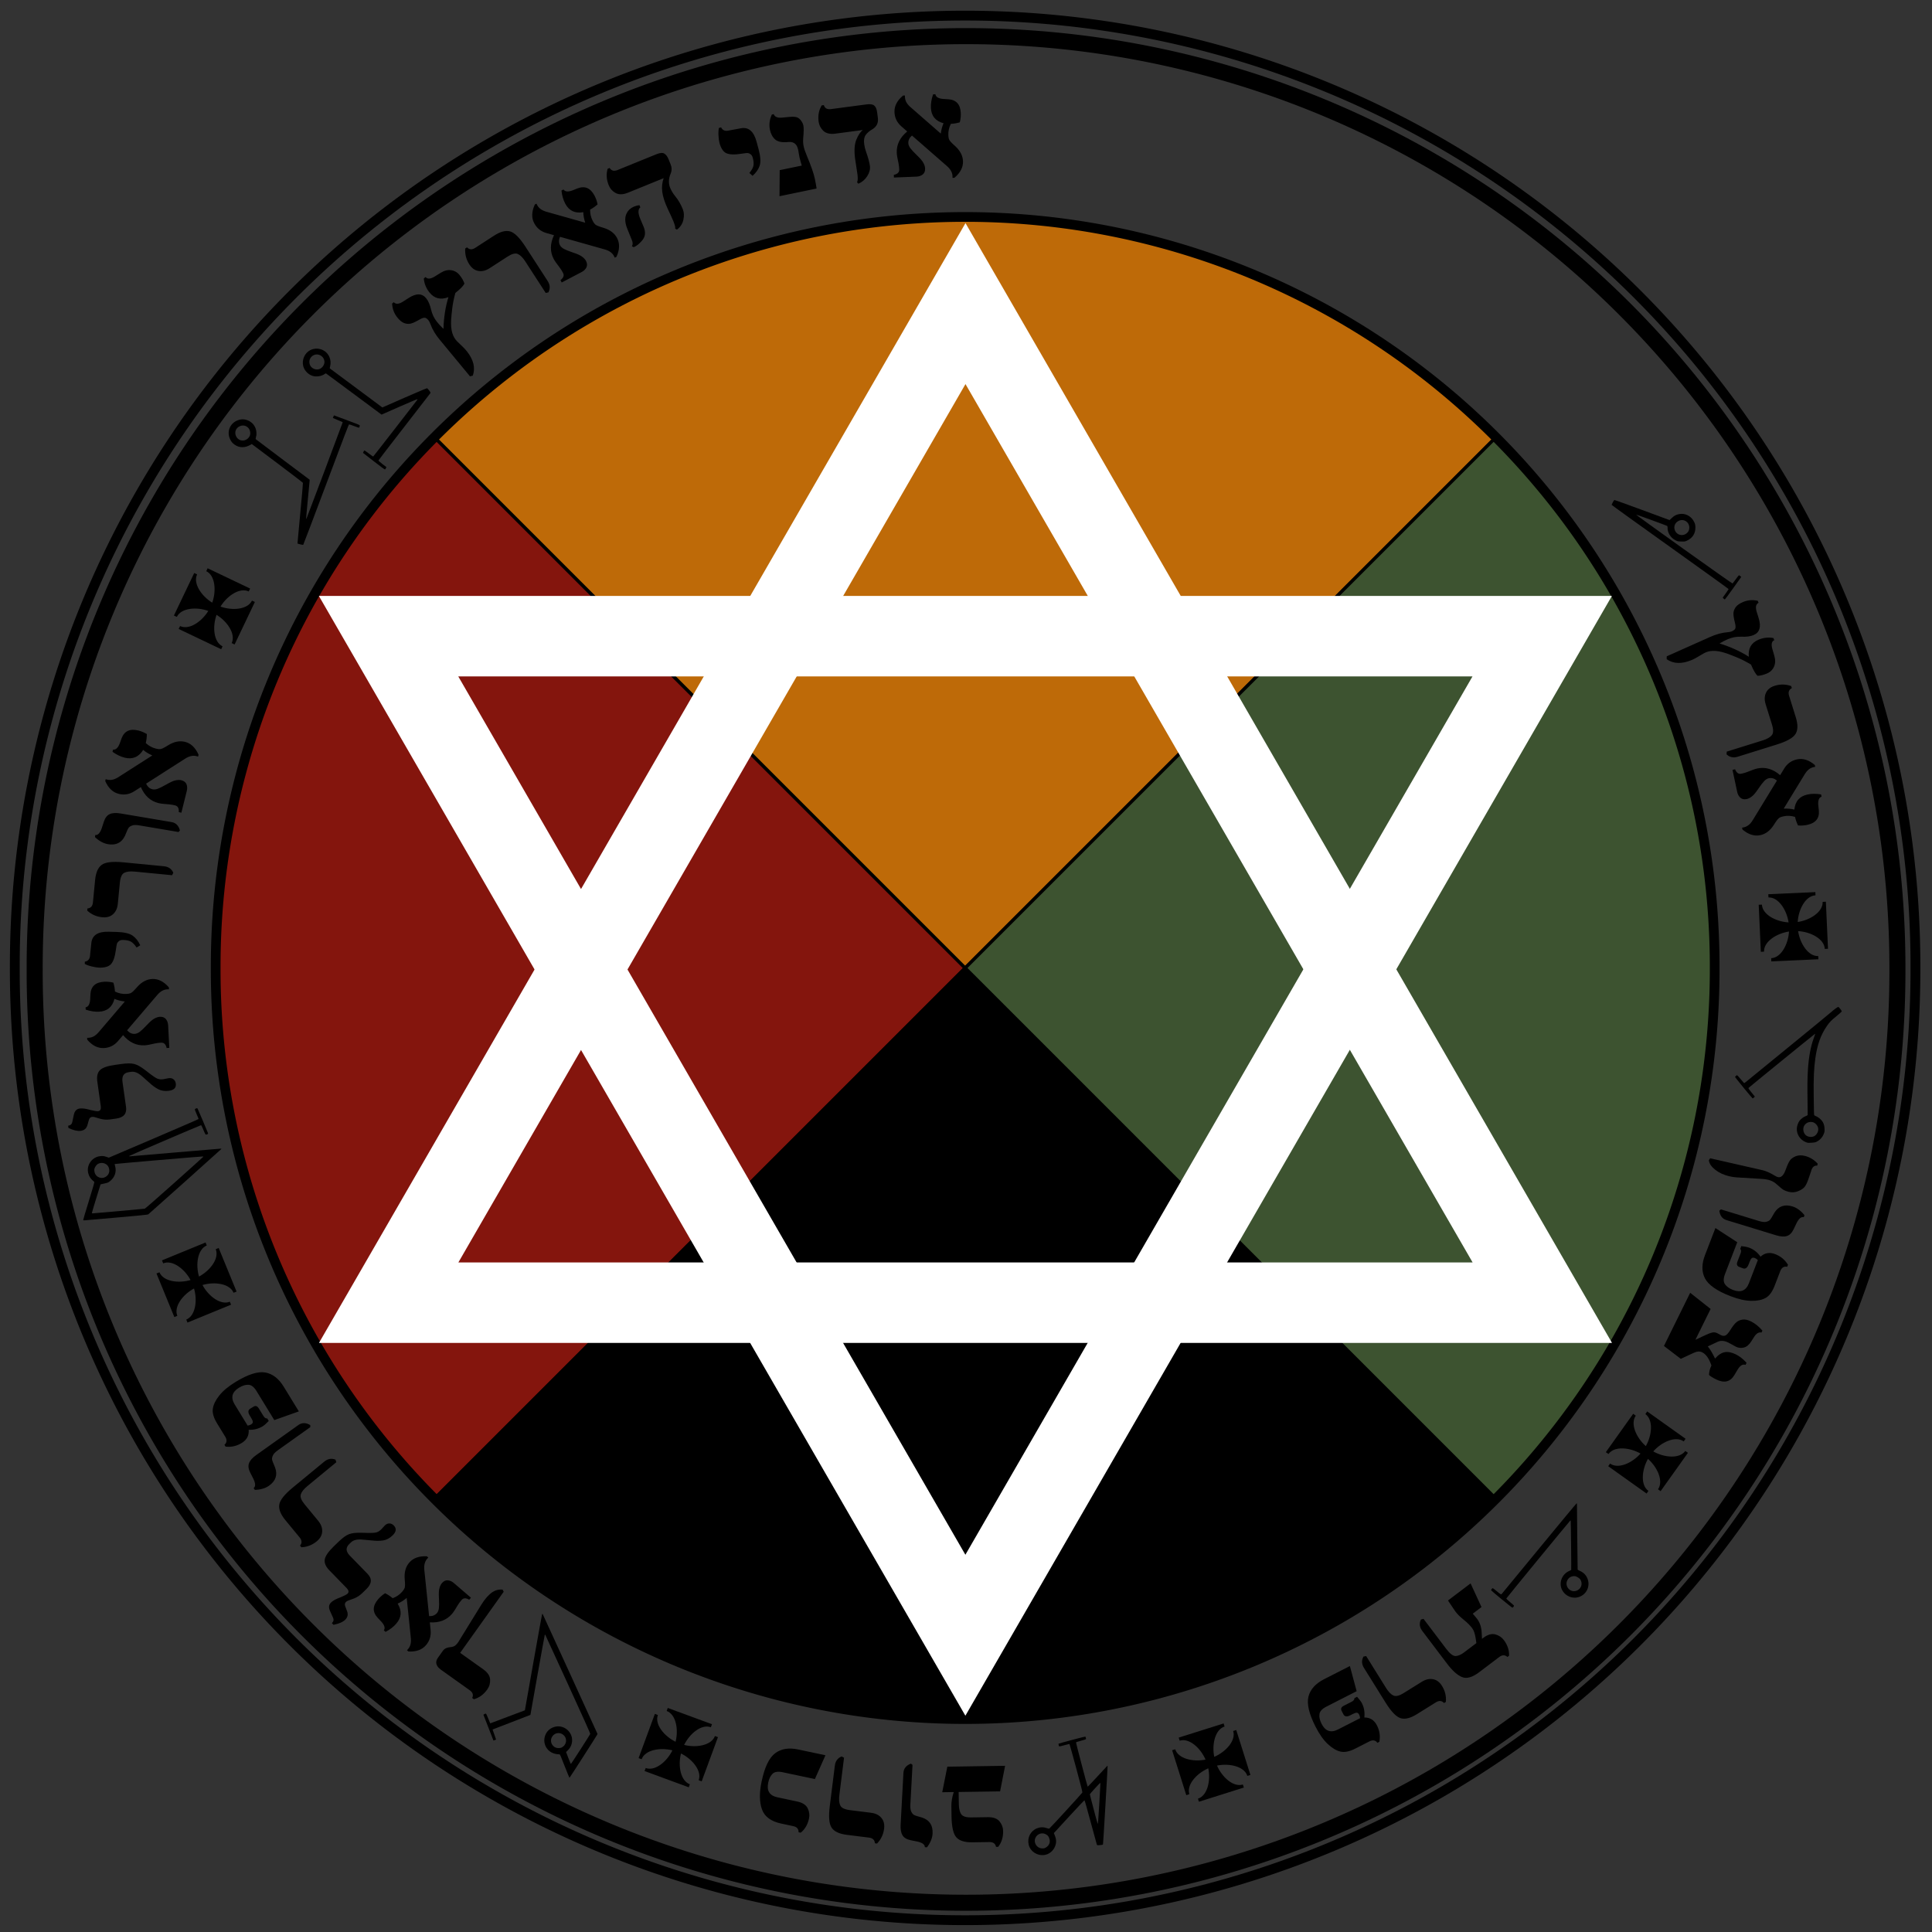
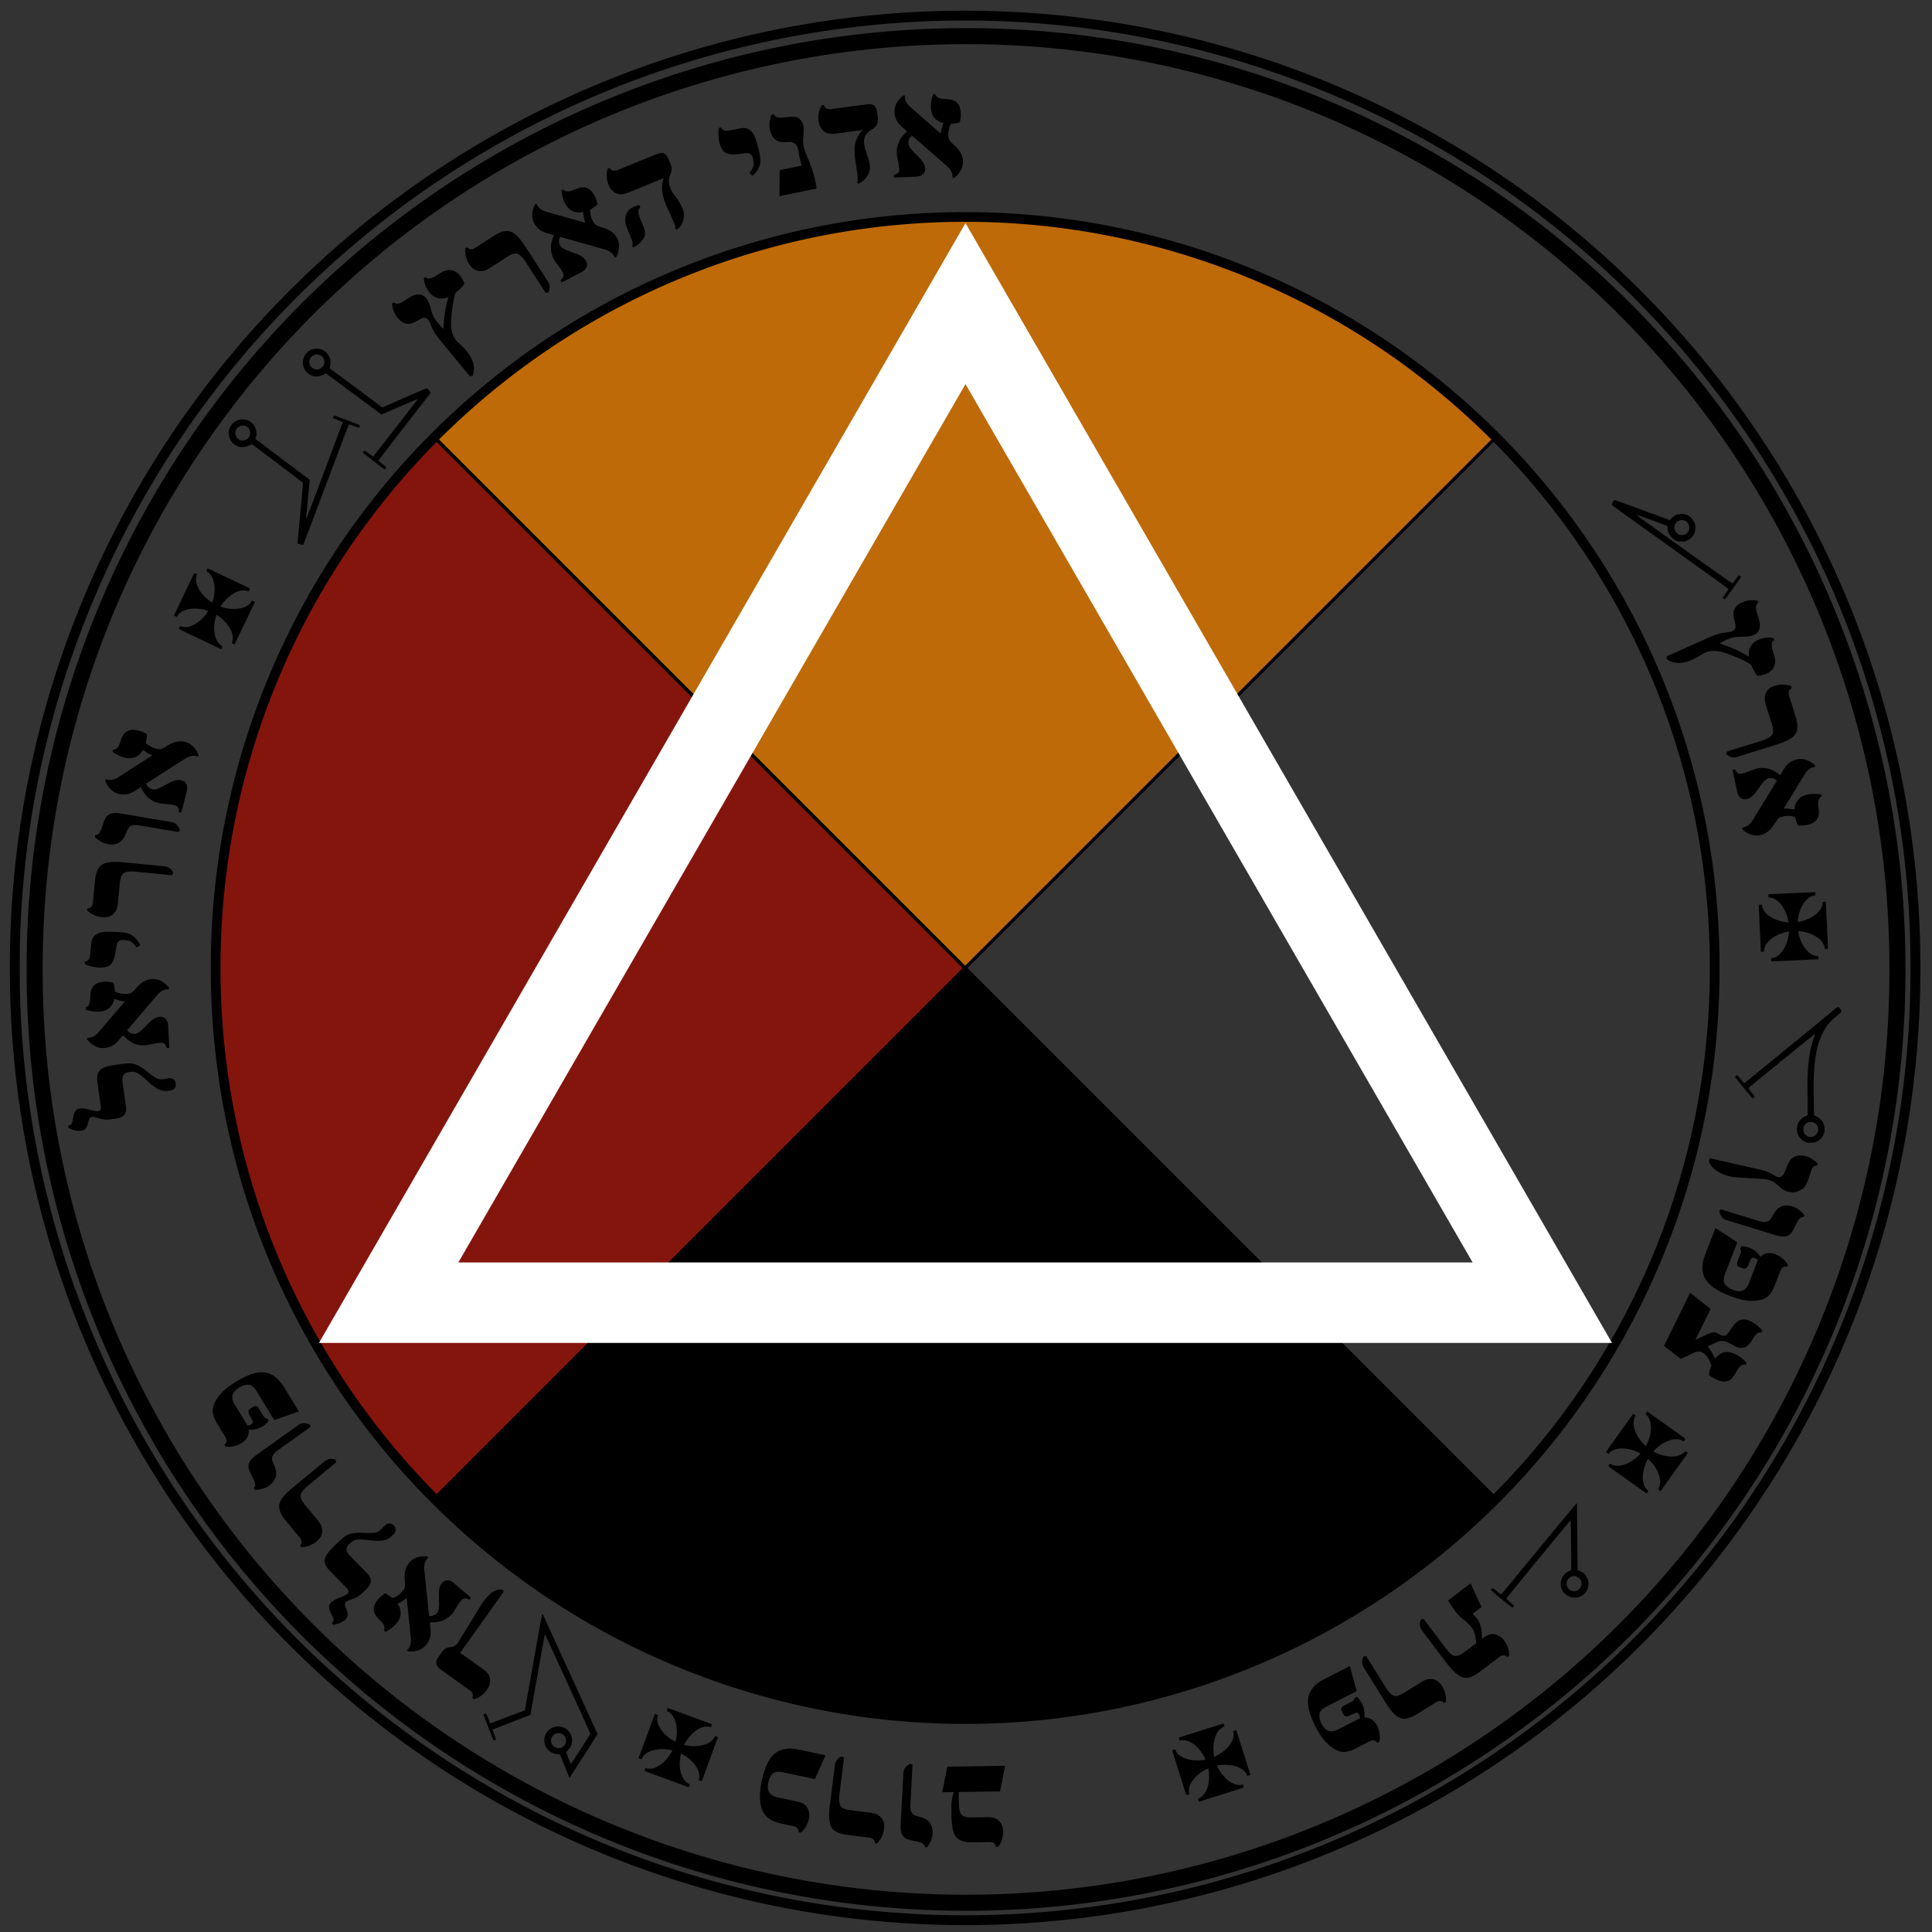
<svg xmlns="http://www.w3.org/2000/svg" xmlns:ns1="http://inkscape.sourceforge.net/DTD/sodipodi-0.dtd" xmlns:ns2="http://www.inkscape.org/namespaces/inkscape" width="590" height="590" id="svg2" ns1:version="0.32" ns2:version="0.43" ns1:docbase="C:\Documents and Settings\BenWh\Desktop" ns1:docname="GD earth pentacle.svg" version="1.0" ns2:export-filename="C:\Documents and Settings\BenWh\Desktop\GD earth pentacle sigils.png" ns2:export-xdpi="305.08475" ns2:export-ydpi="305.08475">
  <rect width="100%" height="100%" fill="#333333" stroke="none" />
  <defs id="defs4">
    <marker ns2:stockid="StopM" orient="auto" refY="0" refX="0" id="StopM" style="overflow:visible">
      <path id="path13768" d="M 0,5.65 L 0,-5.65" style="fill:none;fill-opacity:0.75;fill-rule:evenodd;stroke:#000000;stroke-width:1pt" transform="scale(0.4,0.4)" />
    </marker>
    <marker ns2:stockid="DistanceOut" orient="auto" refY="0" refX="0" id="DistanceOut" style="overflow:visible">
      <g id="g13819" transform="matrix(-0.6,0,0,0.6,-4.8,0)">
        <path id="path13821" d="M 0,0 L 5,-5 L -12.5,0 L 5,5 L 0,0 z " style="fill-rule:evenodd;stroke:#000000;stroke-width:1pt;marker-start:none" />
        <path id="path13823" d="M -14.76,-7 L -14.76,65" style="fill:none;fill-opacity:0.75;fill-rule:evenodd;stroke:#000000;stroke-width:1.2pt;marker-start:none" />
      </g>
    </marker>
    <marker ns2:stockid="Dot_l" orient="auto" refY="0" refX="0" id="Dot_l" style="overflow:visible">
      <path id="path13816" d="M -2.5,-1 C -2.5,1.76 -4.74,4 -7.5,4 C -10.26,4 -12.5,1.76 -12.5,-1 C -12.5,-3.76 -10.26,-6 -7.5,-6 C -4.74,-6 -2.5,-3.76 -2.5,-1 z " style="fill-rule:evenodd;stroke:#000000;stroke-width:1pt;marker-start:none;marker-end:none" transform="matrix(0.8,0,0,0.8,5.7,0.8)" />
    </marker>
    <marker ns2:stockid="Dot_m" orient="auto" refY="0" refX="0" id="Dot_m" style="overflow:visible">
      <path id="path13813" d="M -2.5,-1 C -2.5,1.76 -4.74,4 -7.5,4 C -10.26,4 -12.5,1.76 -12.5,-1 C -12.5,-3.76 -10.26,-6 -7.5,-6 C -4.74,-6 -2.5,-3.76 -2.5,-1 z " style="fill-rule:evenodd;stroke:#000000;stroke-width:1pt;marker-start:none;marker-end:none" transform="matrix(0.4,0,0,0.4,2.85,0.4)" />
    </marker>
    <marker ns2:stockid="StopL" orient="auto" refY="0" refX="0" id="StopL" style="overflow:visible">
      <path id="path13771" d="M 0,5.65 L 0,-5.65" style="fill:none;fill-opacity:0.75;fill-rule:evenodd;stroke:#000000;stroke-width:1pt" transform="scale(0.8,0.8)" />
    </marker>
  </defs>
  <ns1:namedview id="base" pagecolor="#ffffff" bordercolor="#666666" borderopacity="1.0" ns2:pageopacity="0.0" ns2:pageshadow="2" ns2:zoom="2" ns2:cx="388.14394" ns2:cy="311.00403" ns2:document-units="px" ns2:current-layer="layer1" ns2:window-width="1280" ns2:window-height="977" ns2:window-x="-4" ns2:window-y="-4" />
  <g ns2:label="Layer 1" ns2:groupmode="layer" id="layer1">
    <path ns1:type="arc" style="opacity:1;fill:#84150d;fill-opacity:1;stroke:#000000;stroke-width:1.011;stroke-linejoin:miter;stroke-miterlimit:4;stroke-dasharray:none;stroke-opacity:1" id="path6585" ns1:cx="402.85715" ns1:cy="663.79077" ns1:rx="231.42857" ns1:ry="231.42857" d="M 239.212,827.435 A 231.429,231.429 0 0 1 239.212,500.146 L 402.857,663.791 z" transform="matrix(0.989,0,0,0.989,-103.676,-360.876)" ns1:start="2.3561945" ns1:end="3.9269908" />
    <path ns1:type="arc" style="opacity:1;fill:#be6a08;fill-opacity:1;stroke:#000000;stroke-width:1.011;stroke-linejoin:miter;stroke-miterlimit:4;stroke-dasharray:none;stroke-opacity:1" id="path6583" ns1:cx="402.85715" ns1:cy="663.79077" ns1:rx="231.42857" ns1:ry="231.42857" d="M 239.212,500.146 A 231.429,231.429 0 0 1 566.502,500.146 L 402.857,663.791 z" transform="matrix(0.989,0,0,0.989,-103.676,-360.876)" ns1:start="3.9269908" ns1:end="5.4977871" />
    <path ns1:type="arc" style="opacity:1;fill:#000000;fill-opacity:1;stroke:#000000;stroke-width:1.011;stroke-linejoin:miter;stroke-miterlimit:4;stroke-dasharray:none;stroke-opacity:1" id="path4833" ns1:cx="402.85715" ns1:cy="663.79077" ns1:rx="231.42857" ns1:ry="231.42857" d="M 566.502,827.435 A 231.429,231.429 0 0 1 239.212,827.435 L 402.857,663.791 z" transform="matrix(0.989,0,0,0.989,-103.676,-360.876)" ns1:start="0.78539816" ns1:end="2.3561945" />
-     <path ns1:type="arc" style="opacity:1;fill:#3d5330;fill-opacity:1;stroke:#000000;stroke-width:1.011;stroke-linejoin:miter;stroke-miterlimit:4;stroke-dasharray:none;stroke-opacity:1" id="path5708" ns1:cx="402.85715" ns1:cy="663.79077" ns1:rx="231.42857" ns1:ry="231.42857" d="M 566.502,500.146 A 231.429,231.429 0 0 1 566.502,827.435 L 402.857,663.791 z" transform="matrix(0.989,0,0,0.989,-103.676,-360.876)" ns1:start="5.4977871" ns1:end="7.0685835" />
    <path transform="matrix(0.983,0.185,-0.185,0.983,58.616,-48.809)" style="font-size:45px;font-style:normal;font-variant:normal;font-weight:bold;font-stretch:normal;text-align:start;line-height:125%;writing-mode:lr-tb;text-anchor:start;fill:#000000;fill-opacity:1;stroke:none;stroke-width:1px;stroke-linecap:butt;stroke-linejoin:miter;stroke-opacity:1;font-family:Times New Roman" d="M 245.437,48.173 L 246.333,48.733 C 248.053,49.811 249.099,51.156 249.47,52.769 C 249.883,54.568 249.34,56.391 247.841,58.239 L 247.263,58.372 C 247.17,57.642 246.932,57.028 246.547,56.53 C 246.173,56.015 245.613,55.542 244.868,55.112 L 232.718,47.962 C 232.074,48.757 231.852,49.589 232.052,50.46 C 232.157,50.917 232.442,51.37 232.906,51.82 C 233.384,52.266 234.173,52.851 235.271,53.576 C 236.524,54.385 237.348,55.06 237.743,55.6 C 238.149,56.123 238.406,56.62 238.514,57.091 C 238.698,57.891 238.57,58.544 238.13,59.051 C 237.688,59.543 237.102,59.873 236.374,60.041 L 229.671,61.582 L 229.489,60.789 C 230.56,60.348 230.999,59.706 230.805,58.863 C 230.648,58.178 230.469,57.596 230.268,57.116 C 229.652,55.679 229.272,54.647 229.128,54.018 C 228.563,51.563 229.206,49.228 231.057,47.014 L 228.97,45.78 C 227.473,44.892 226.531,43.605 226.144,41.921 C 225.73,40.122 226.275,38.306 227.777,36.473 L 228.334,36.345 C 228.431,37.029 228.656,37.616 229.009,38.106 C 229.359,38.582 229.859,39.023 230.509,39.43 L 241.251,45.753 C 241.177,44.582 241.258,43.497 241.494,42.496 C 238.936,42.287 237.378,40.969 236.82,38.542 C 236.535,37.3 236.504,35.925 236.728,34.415 L 237.414,34.257 C 237.683,35.037 238.531,35.361 239.959,35.228 L 241.647,35.02 C 244.022,34.76 245.507,35.922 246.101,38.506 C 246.311,39.419 246.382,40.35 246.314,41.297 C 245.482,41.729 244.616,42.049 243.716,42.255 C 243.377,43.461 243.337,44.627 243.596,45.755 C 243.757,46.454 243.959,46.942 244.203,47.216 C 244.446,47.491 244.858,47.81 245.437,48.173 M 203.924,44.016 L 204.551,43.81 C 205.015,44.706 205.803,44.972 206.917,44.606 L 217.354,41.176 C 218.398,40.833 219.176,40.808 219.689,41.102 C 220.211,41.378 220.628,41.989 220.939,42.935 L 221.474,44.563 C 221.954,46.025 221.636,47.262 220.52,48.277 C 219.702,48.977 219.126,49.691 218.794,50.417 C 218.463,51.142 218.484,52.076 218.859,53.217 C 219.106,53.969 219.404,54.641 219.754,55.236 C 220.779,56.996 221.466,58.405 221.813,59.462 C 222.129,60.423 222.055,61.488 221.591,62.658 C 221.137,63.809 220.394,64.739 219.363,65.448 L 218.878,65.099 C 219.024,64.604 218.914,63.8 218.548,62.686 L 216.969,58.163 C 216.191,55.797 215.952,53.872 216.25,52.386 C 216.557,50.882 217.021,49.781 217.64,49.084 L 209.624,51.719 C 208.065,52.231 206.806,52.174 205.845,51.55 C 204.898,50.92 204.255,50.091 203.917,49.061 C 203.331,47.279 203.334,45.598 203.924,44.016 M 201.342,63.202 L 200.809,62.138 C 200.371,61.305 200.02,60.491 199.757,59.696 C 199.494,58.902 199.25,58.329 199.026,57.977 C 198.811,57.607 198.552,57.325 198.251,57.132 C 197.958,56.92 197.629,56.794 197.264,56.754 C 196.894,56.7 196.49,56.74 196.053,56.872 C 194.206,57.425 192.82,57.425 191.895,56.871 C 190.971,56.317 190.263,55.444 189.773,54.252 C 189.165,52.775 189.07,51.214 189.487,49.57 L 190.035,49.344 C 190.464,50.118 191.367,50.309 192.742,49.918 L 194.927,49.281 C 195.619,49.076 196.257,48.971 196.842,48.968 C 197.427,48.966 197.972,49.193 198.477,49.65 C 198.995,50.102 199.36,50.586 199.572,51.101 C 199.839,51.751 200.064,53.068 200.247,55.052 C 200.344,55.867 200.527,56.6 200.794,57.25 C 201.101,57.995 201.585,58.865 202.248,59.86 C 204.139,62.725 205.396,64.916 206.02,66.434 C 206.572,67.775 206.926,68.714 207.084,69.251 L 196.395,73.647 L 194.981,65.818 L 201.342,63.202 M 187.157,69.053 L 186.047,68.368 C 186.592,67.374 186.86,66.562 186.85,65.933 C 186.853,65.298 186.638,64.531 186.206,63.634 C 185.983,63.172 185.703,62.86 185.365,62.697 C 185.027,62.535 184.733,62.465 184.484,62.488 C 184.228,62.497 183.468,62.725 182.203,63.171 C 180.438,63.793 179.043,63.985 178.018,63.747 C 177,63.489 176.116,62.582 175.366,61.025 C 175.105,60.483 174.864,59.746 174.642,58.812 C 174.42,57.879 174.33,57.134 174.371,56.577 L 174.985,56.282 C 175.607,57.136 176.486,57.29 177.621,56.744 L 180.992,55.438 C 183.2,54.587 185.015,55.639 186.438,58.596 L 187.449,60.694 C 188.446,62.766 188.871,64.391 188.722,65.568 C 188.574,66.745 188.052,67.907 187.157,69.053 M 143.278,75.123 L 143.832,74.766 C 144.519,75.508 145.355,75.562 146.34,74.927 L 157.092,68.004 C 158.089,67.361 158.867,67.148 159.424,67.364 C 159.994,67.572 160.52,68.052 161.004,68.803 L 161.932,70.244 C 162.495,71.118 162.672,72.042 162.461,73.013 C 162.106,74.653 162.329,76.095 163.13,77.339 C 163.638,78.127 164.348,78.907 165.263,79.677 C 166.293,80.547 167.249,81.665 168.129,83.032 C 168.66,83.857 168.912,84.897 168.884,86.152 C 168.848,87.395 168.392,88.499 167.515,89.464 L 166.921,89.272 C 166.959,88.899 166.625,88.164 165.919,87.068 C 165.539,86.477 164.744,85.351 163.535,83.69 C 162.251,81.886 161.393,80.296 160.96,78.92 C 160.518,77.531 160.404,76.15 160.617,74.776 L 150.734,81.141 C 149.379,82.013 148.16,82.284 147.076,81.954 C 145.997,81.604 145.152,80.955 144.541,80.006 C 143.526,78.43 143.105,76.802 143.278,75.123 M 154.878,84.248 L 155.27,84.857 C 154.654,85.551 154.845,86.673 155.845,88.225 L 157.404,90.566 C 157.876,91.325 158.132,92.048 158.174,92.735 C 158.221,93.403 158.035,94.088 157.618,94.793 C 156.962,95.912 156.271,96.706 155.544,97.173 L 154.931,96.993 C 155.151,96.468 155.031,95.849 154.571,95.135 L 152.572,92.031 C 151.605,90.529 151.212,89.161 151.394,87.929 C 151.58,86.676 152.252,85.677 153.41,84.932 C 153.94,84.591 154.429,84.363 154.878,84.248 M 144.42,92.96 L 145.469,93.083 C 147.486,93.319 149.007,94.086 150.033,95.385 C 151.178,96.833 151.469,98.713 150.906,101.025 L 150.44,101.393 C 150.044,100.773 149.565,100.32 149.004,100.035 C 148.445,99.73 147.737,99.543 146.879,99.474 L 132.838,98.22 C 132.596,99.214 132.753,100.062 133.307,100.763 C 133.597,101.13 134.049,101.418 134.66,101.625 C 135.284,101.823 136.247,102.014 137.55,102.198 C 139.029,102.392 140.063,102.649 140.651,102.968 C 141.242,103.267 141.687,103.606 141.987,103.985 C 142.495,104.628 142.66,105.273 142.48,105.92 C 142.291,106.555 141.903,107.104 141.317,107.567 L 135.921,111.831 L 135.417,111.194 C 136.195,110.336 136.317,109.568 135.781,108.89 C 135.345,108.338 134.933,107.888 134.547,107.541 C 133.374,106.506 132.589,105.737 132.189,105.231 C 130.627,103.254 130.207,100.869 130.931,98.075 L 128.516,97.855 C 126.783,97.694 125.381,96.935 124.309,95.579 C 123.164,94.131 122.878,92.257 123.45,89.956 L 123.898,89.602 C 124.279,90.179 124.734,90.613 125.263,90.904 C 125.783,91.184 126.424,91.368 127.185,91.458 L 139.601,92.567 C 139.033,91.542 138.641,90.526 138.425,89.52 C 136.024,90.428 134.052,89.905 132.507,87.951 C 131.717,86.951 131.1,85.721 130.656,84.261 L 131.207,83.825 C 131.785,84.415 132.69,84.343 133.923,83.612 L 135.359,82.701 C 137.394,81.447 139.233,81.861 140.877,83.941 C 141.458,84.677 141.921,85.487 142.266,86.372 C 141.699,87.119 141.053,87.779 140.329,88.351 C 140.539,89.585 141.003,90.656 141.721,91.564 C 142.166,92.127 142.557,92.481 142.895,92.625 C 143.232,92.769 143.741,92.88 144.42,92.96 M 108.008,106.334 L 112.957,101.623 C 114.623,100.037 116.149,99.303 117.534,99.42 C 118.931,99.527 120.76,100.769 123.022,103.145 L 131.612,112.169 C 132.581,113.188 132.869,114.319 132.476,115.563 L 131.707,115.871 L 123.814,107.579 C 122.834,106.55 121.943,105.942 121.139,105.757 C 120.346,105.561 119.356,106.029 118.167,107.16 L 113.488,111.614 C 112.798,112.27 112.088,112.703 111.358,112.913 C 110.627,113.123 109.907,113.131 109.197,112.938 C 108.487,112.723 107.825,112.292 107.208,111.645 C 105.966,110.34 105.247,108.82 105.052,107.085 L 105.529,106.63 C 106.343,107.231 107.17,107.132 108.008,106.334 M 114.505,144.79 L 113.706,145.173 L 102.638,135.969 C 101.029,134.65 99.788,133.252 98.916,131.777 C 98.633,131.298 98.37,130.953 98.126,130.742 C 97.585,130.271 97.124,130.075 96.746,130.154 C 96.367,130.233 95.908,130.504 95.37,130.967 C 94.312,131.873 93.486,132.455 92.892,132.715 C 92.287,132.965 91.621,133.028 90.896,132.902 C 90.18,132.766 89.385,132.318 88.512,131.559 C 87.372,130.57 86.608,129.295 86.217,127.734 L 86.65,127.236 C 87.394,127.786 88.312,127.545 89.402,126.513 L 90.863,125.132 C 92.877,123.215 94.653,122.924 96.19,124.259 C 96.964,124.931 97.649,125.952 98.244,127.323 C 98.825,128.642 99.652,129.768 100.725,130.699 C 101.388,131.275 102.166,131.854 103.059,132.435 C 102.514,128.974 102.413,125.705 102.757,122.628 C 100.588,123.965 98.596,123.845 96.782,122.27 C 95.554,121.204 94.732,119.917 94.314,118.41 L 94.775,117.879 C 95.439,118.455 96.337,118.236 97.47,117.222 L 99.05,115.771 C 100.006,114.894 101.007,114.434 102.052,114.392 C 103.108,114.338 104.061,114.681 104.913,115.421 C 105.776,116.17 106.405,116.92 106.8,117.671 C 106.574,118.445 105.842,119.545 104.603,120.972 C 104.455,122.706 104.437,124.368 104.549,125.96 L 104.695,127.803 C 104.854,129.765 105.154,131.296 105.595,132.397 C 106.036,133.497 106.605,134.35 107.301,134.955 C 107.644,135.253 108.043,135.542 108.499,135.821 L 109.61,136.553 C 110.273,136.973 110.853,137.4 111.351,137.832 C 113.829,139.983 114.88,142.303 114.505,144.79 M 43.29,273.511 L 44.079,272.808 C 45.596,271.459 47.181,270.832 48.833,270.928 C 50.676,271.036 52.274,272.068 53.627,274.025 L 53.592,274.617 C 52.865,274.502 52.209,274.559 51.623,274.789 C 51.024,275.003 50.414,275.408 49.792,276.002 L 39.523,285.661 C 40.105,286.501 40.842,286.948 41.734,287 C 42.202,287.027 42.716,286.881 43.278,286.562 C 43.84,286.228 44.623,285.635 45.626,284.784 C 46.754,283.808 47.633,283.206 48.263,282.979 C 48.879,282.736 49.428,282.628 49.91,282.656 C 50.729,282.704 51.32,283.01 51.684,283.574 C 52.032,284.137 52.185,284.792 52.141,285.538 L 51.741,292.403 L 50.93,292.356 C 50.806,291.204 50.313,290.603 49.45,290.553 C 48.748,290.512 48.139,290.521 47.622,290.579 C 46.07,290.767 44.972,290.842 44.329,290.805 C 41.814,290.658 39.753,289.386 38.147,286.989 L 36.377,288.647 C 35.105,289.834 33.606,290.378 31.88,290.277 C 30.038,290.17 28.447,289.138 27.108,287.182 L 27.142,286.612 C 27.826,286.71 28.452,286.659 29.021,286.457 C 29.576,286.255 30.14,285.899 30.712,285.389 L 39.794,276.85 C 38.65,276.593 37.63,276.211 36.735,275.704 C 35.818,278.101 34.116,279.227 31.63,279.082 C 30.358,279.008 29.029,278.651 27.643,278.013 L 27.684,277.311 C 28.508,277.271 29.056,276.547 29.329,275.14 L 29.603,273.461 C 30.019,271.108 31.55,270.009 34.197,270.163 C 35.133,270.218 36.046,270.41 36.937,270.741 C 37.118,271.661 37.182,272.582 37.128,273.504 C 38.19,274.167 39.298,274.532 40.453,274.6 C 41.17,274.642 41.694,274.584 42.026,274.427 C 42.358,274.271 42.779,273.965 43.29,273.511 M 52.318,297.813 L 51.977,298.347 L 39.828,298.575 C 38.861,298.593 38.153,298.738 37.704,299.01 C 37.241,299.283 36.931,299.574 36.776,299.885 C 36.62,300.195 36.409,301.049 36.142,302.446 C 35.556,304.757 34.01,305.936 31.506,305.983 C 30.115,306.009 28.677,305.546 27.194,304.592 L 27.182,303.933 C 27.987,303.903 28.507,303.08 28.74,301.464 L 28.989,299.504 C 29.156,298.24 29.601,297.36 30.324,296.863 C 31.032,296.352 32.097,296.083 33.517,296.056 L 49.335,295.759 C 50.668,295.734 51.662,296.419 52.318,297.813 M 30.276,324.3 L 29.665,317.493 C 29.459,315.203 29.833,313.551 30.787,312.539 C 31.739,311.513 33.849,310.853 37.117,310.559 L 49.526,309.446 C 50.926,309.32 51.991,309.798 52.721,310.88 L 52.483,311.674 L 41.081,312.697 C 39.666,312.824 38.636,313.144 37.991,313.658 C 37.344,314.157 37.094,315.224 37.241,316.858 L 37.818,323.292 C 37.903,324.24 37.801,325.066 37.511,325.768 C 37.221,326.471 36.779,327.04 36.186,327.475 C 35.577,327.898 34.827,328.149 33.937,328.229 C 32.143,328.39 30.505,328.007 29.025,327.081 L 28.966,326.425 C 29.943,326.161 30.379,325.452 30.276,324.3 M 46.893,334.495 L 45.921,335.364 C 45.122,334.559 44.42,334.072 43.814,333.903 C 43.206,333.719 42.41,333.707 41.426,333.867 C 40.92,333.949 40.541,334.129 40.29,334.407 C 40.038,334.685 39.888,334.947 39.838,335.192 C 39.775,335.44 39.777,336.234 39.846,337.573 C 39.941,339.442 39.729,340.834 39.209,341.75 C 38.673,342.653 37.551,343.242 35.845,343.519 C 35.252,343.615 34.477,343.637 33.519,343.584 C 32.56,343.532 31.82,343.407 31.299,343.209 L 31.19,342.537 C 32.186,342.183 32.583,341.384 32.382,340.14 L 32.087,336.537 C 31.898,334.179 33.423,332.737 36.662,332.212 L 38.961,331.84 C 41.231,331.472 42.91,331.527 43.996,332.003 C 45.082,332.48 46.048,333.311 46.893,334.495 M 47.816,348.021 L 48.367,347.119 C 49.425,345.386 50.758,344.325 52.367,343.936 C 54.161,343.503 55.99,344.025 57.855,345.503 L 57.994,346.08 C 57.265,346.181 56.654,346.427 56.16,346.817 C 55.649,347.197 55.183,347.762 54.762,348.512 L 47.749,360.741 C 48.551,361.376 49.386,361.589 50.254,361.379 C 50.71,361.269 51.16,360.979 51.604,360.51 C 52.045,360.027 52.621,359.232 53.333,358.125 C 54.128,356.863 54.794,356.032 55.33,355.631 C 55.848,355.219 56.342,354.956 56.812,354.843 C 57.609,354.65 58.264,354.771 58.776,355.205 C 59.273,355.642 59.61,356.224 59.785,356.95 L 61.402,363.635 L 60.611,363.826 C 60.158,362.76 59.511,362.328 58.671,362.531 C 57.987,362.697 57.407,362.882 56.929,363.088 C 55.5,363.72 54.472,364.112 53.845,364.263 C 51.396,364.855 49.054,364.238 46.819,362.413 L 45.609,364.514 C 44.738,366.02 43.462,366.977 41.782,367.383 C 39.988,367.817 38.166,367.293 36.316,365.811 L 36.181,365.256 C 36.864,365.151 37.449,364.919 37.935,364.561 C 38.406,364.205 38.842,363.701 39.242,363.047 L 45.444,352.234 C 44.274,352.321 43.187,352.252 42.184,352.027 C 42.004,354.587 40.704,356.16 38.283,356.745 C 37.045,357.045 35.669,357.091 34.157,356.884 L 33.992,356.2 C 34.769,355.922 35.083,355.07 34.934,353.644 L 34.707,351.958 C 34.42,349.586 35.565,348.089 38.142,347.466 C 39.054,347.246 39.983,347.164 40.931,347.221 C 41.373,348.049 41.702,348.911 41.919,349.808 C 43.128,350.134 44.294,350.161 45.419,349.889 C 46.117,349.72 46.602,349.512 46.874,349.266 C 47.146,349.019 47.46,348.604 47.816,348.021 M 35.67,393.368 L 35.445,392.702 C 36.125,392.472 36.471,392.03 36.482,391.377 L 36.534,389.133 C 36.552,387.951 37.012,387.208 37.914,386.903 C 38.455,386.72 39.168,386.634 40.053,386.644 L 41.45,386.728 C 42.553,386.788 43.285,386.757 43.645,386.635 C 44.27,386.423 44.43,385.867 44.124,384.965 L 41.724,377.867 C 41.198,376.313 41.244,375.099 41.861,374.226 C 42.477,373.352 43.841,372.559 45.95,371.845 L 47.802,371.219 C 49.523,370.637 50.858,370.378 51.808,370.444 C 52.758,370.509 53.98,370.923 55.475,371.685 L 57.328,372.636 C 58.242,373.1 58.978,373.4 59.534,373.536 C 60.086,373.659 60.695,373.608 61.361,373.382 L 62.915,372.764 C 63.484,372.572 63.993,372.593 64.444,372.827 C 64.876,373.052 65.181,373.428 65.359,373.955 C 65.767,375.163 65.229,376.017 63.744,376.52 C 62.551,376.923 61.446,376.972 60.431,376.666 C 59.41,376.346 58.387,375.858 57.36,375.2 L 54.831,373.689 C 53.475,372.88 52.318,372.637 51.36,372.961 L 50.59,373.221 C 49.147,373.709 48.71,374.793 49.278,376.472 L 51.756,383.799 C 52.417,385.755 51.659,387.102 49.48,387.839 L 47.732,388.43 C 46.775,388.754 45.798,388.883 44.802,388.818 L 42.952,388.632 C 42.633,388.601 42.348,388.628 42.098,388.712 C 41.64,388.867 41.387,389.239 41.339,389.827 L 41.193,391.454 C 41.096,392.492 40.541,393.182 39.528,393.525 C 38.598,393.839 37.312,393.787 35.67,393.368 M 106.782,473.741 C 107.248,475.414 106.802,476.864 105.444,478.092 C 104.107,479.301 102.56,479.97 100.8,480.099 L 100.358,479.61 C 100.989,478.823 100.911,477.994 100.125,477.125 L 96.912,473.572 C 95.566,472.084 94.874,470.696 94.835,469.408 C 94.796,468.12 95.2,466.678 96.047,465.082 C 96.884,463.496 98.248,461.848 100.138,460.138 C 103.441,457.151 106.234,455.642 108.517,455.612 C 110.789,455.591 112.903,456.662 114.858,458.824 L 120.798,465.391 L 113.924,469.386 L 106.952,461.678 C 105.989,460.613 105.075,460.137 104.208,460.249 C 103.332,460.35 102.432,460.818 101.509,461.654 C 99.629,463.353 99.51,465.11 101.151,466.925 L 106.236,472.547 C 106.626,472.411 106.946,472.23 107.196,472.004 C 107.5,471.729 107.634,471.451 107.596,471.169 C 107.547,470.897 107.307,470.522 106.875,470.043 L 106.3,469.408 C 105.533,468.561 105.454,467.862 106.063,467.311 L 106.959,466.501 C 107.481,466.029 108.036,466.119 108.626,466.771 L 110.424,468.759 C 110.856,469.237 111.283,469.414 111.704,469.29 L 112.308,469.958 C 111.723,470.863 111.214,471.511 110.779,471.904 C 109.682,472.896 108.35,473.509 106.782,473.741 M 124.984,468.849 L 125.121,469.468 L 116.7,478.227 C 116.03,478.924 115.632,479.528 115.508,480.038 C 115.373,480.559 115.36,480.984 115.471,481.313 C 115.581,481.642 116.036,482.395 116.836,483.57 C 118.057,485.618 117.8,487.545 116.064,489.351 C 115.1,490.354 113.756,491.044 112.033,491.419 L 111.558,490.963 C 112.106,490.372 111.89,489.423 110.911,488.116 L 109.7,486.555 C 108.924,485.544 108.615,484.608 108.774,483.745 C 108.913,482.882 109.474,481.939 110.459,480.914 L 121.423,469.51 C 122.347,468.549 123.534,468.328 124.984,468.849 M 128.149,503.16 L 122.902,498.783 C 121.136,497.309 120.232,495.878 120.19,494.488 C 120.136,493.089 121.16,491.129 123.262,488.61 L 131.244,479.044 C 132.144,477.964 133.235,477.548 134.516,477.796 L 134.91,478.525 L 127.576,487.316 C 126.666,488.407 126.164,489.362 126.072,490.181 C 125.968,490.992 126.546,491.922 127.806,492.973 L 132.766,497.112 C 133.497,497.722 134.009,498.377 134.301,499.079 C 134.593,499.781 134.684,500.495 134.573,501.223 C 134.441,501.952 134.089,502.66 133.517,503.346 C 132.362,504.73 130.935,505.618 129.233,506.011 L 128.727,505.589 C 129.23,504.711 129.038,503.902 128.149,503.16 M 143.248,527.464 L 142.672,527.06 C 143.085,526.472 143.103,525.912 142.726,525.379 L 141.442,523.537 C 140.758,522.573 140.69,521.702 141.237,520.923 C 141.566,520.455 142.09,519.964 142.81,519.449 L 143.986,518.692 C 144.912,518.088 145.484,517.631 145.703,517.319 C 146.081,516.78 145.881,516.237 145.102,515.689 L 138.972,511.382 C 137.629,510.439 136.949,509.433 136.93,508.363 C 136.912,507.294 137.542,505.848 138.822,504.027 L 139.946,502.426 C 140.991,500.94 141.915,499.943 142.72,499.434 C 143.525,498.925 144.756,498.537 146.412,498.269 L 148.469,497.941 C 149.481,497.775 150.251,497.582 150.781,497.364 C 151.299,497.136 151.759,496.735 152.164,496.16 L 153.052,494.743 C 153.397,494.252 153.821,493.967 154.322,493.89 C 154.804,493.817 155.272,493.94 155.727,494.26 C 156.77,494.992 156.841,496 155.94,497.283 C 155.216,498.313 154.354,499.005 153.353,499.359 C 152.341,499.704 151.227,499.914 150.01,499.99 L 147.077,500.266 C 145.504,500.415 144.428,500.902 143.847,501.729 L 143.379,502.395 C 142.504,503.641 142.791,504.774 144.241,505.793 L 150.57,510.239 C 152.26,511.427 152.444,512.961 151.121,514.843 L 150.06,516.353 C 149.479,517.18 148.768,517.862 147.926,518.398 L 146.324,519.34 C 146.047,519.504 145.833,519.694 145.682,519.91 C 145.404,520.305 145.419,520.755 145.728,521.258 L 146.572,522.656 C 147.107,523.551 147.067,524.436 146.452,525.311 C 145.888,526.114 144.82,526.832 143.248,527.464 M 162.275,510.642 L 162.002,509.622 C 161.477,507.66 161.629,505.963 162.457,504.53 C 163.38,502.932 165.02,501.967 167.376,501.637 L 167.89,501.934 C 167.46,502.531 167.216,503.143 167.159,503.77 C 167.082,504.402 167.169,505.129 167.421,505.951 L 171.44,519.464 C 172.453,519.321 173.183,518.863 173.63,518.09 C 173.864,517.684 173.965,517.158 173.932,516.513 C 173.886,515.86 173.708,514.895 173.397,513.616 C 173.032,512.17 172.889,511.114 172.968,510.45 C 173.028,509.791 173.178,509.252 173.42,508.833 C 173.83,508.123 174.369,507.732 175.036,507.661 C 175.696,507.602 176.349,507.759 176.996,508.133 L 182.951,511.573 L 182.545,512.277 C 181.46,511.871 180.702,512.042 180.269,512.79 C 179.918,513.399 179.652,513.947 179.471,514.435 C 178.943,515.906 178.517,516.921 178.195,517.479 C 176.935,519.66 174.873,520.931 172.01,521.29 L 172.696,523.615 C 173.186,525.285 172.999,526.869 172.134,528.365 C 171.211,529.964 169.575,530.922 167.226,531.239 L 166.731,530.954 C 167.126,530.387 167.362,529.804 167.437,529.205 C 167.505,528.618 167.44,527.955 167.242,527.214 L 163.69,515.266 C 162.946,516.172 162.147,516.912 161.292,517.484 C 163.022,519.38 163.264,521.406 162.018,523.562 C 161.381,524.666 160.466,525.693 159.273,526.645 L 158.664,526.293 C 158.998,525.539 158.598,524.724 157.463,523.849 L 156.086,522.85 C 154.17,521.422 153.876,519.56 155.202,517.264 C 155.671,516.452 156.253,515.723 156.948,515.076 C 157.852,515.327 158.703,515.684 159.502,516.145 C 160.572,515.494 161.396,514.668 161.975,513.666 C 162.334,513.044 162.518,512.55 162.527,512.183 C 162.536,511.816 162.452,511.302 162.275,510.642 M 189.584,541.869 L 188.986,541.592 C 189.258,540.62 188.862,539.889 187.798,539.397 L 178.086,534.906 C 176.304,534.082 175.757,532.926 176.446,531.437 L 177.562,529.023 C 177.82,528.465 178.315,528.04 179.047,527.749 C 179.787,527.543 180.331,527.31 180.677,527.05 C 181.01,526.785 181.339,526.299 181.665,525.595 L 186.491,513.011 C 187.238,511.081 188.124,509.618 189.148,508.624 C 189.906,507.893 190.853,507.467 191.99,507.347 L 192.441,507.943 L 182.832,528.725 L 190.69,532.358 C 192.152,533.034 193.028,533.915 193.317,535.001 C 193.599,536.1 193.504,537.161 193.031,538.185 C 192.244,539.887 191.095,541.115 189.584,541.869 M 295.16,563.463 L 294.501,563.447 C 294.348,562.447 293.693,561.934 292.536,561.907 L 288.824,561.821 C 285.602,561.746 283.4,560.683 282.217,558.634 C 281.019,556.598 280.461,553.794 280.544,550.221 C 280.648,545.784 281.473,542.726 283.022,541.048 C 284.555,539.369 286.787,538.564 289.716,538.632 L 298.217,538.83 L 296.388,546.568 L 286.349,546.334 C 284.899,546.3 283.917,546.636 283.403,547.342 C 282.888,548.063 282.616,549.038 282.587,550.268 C 282.528,552.802 283.722,554.097 286.167,554.154 L 292.362,554.298 C 294.002,554.336 295.171,554.811 295.867,555.721 C 296.549,556.63 296.878,557.627 296.853,558.711 C 296.808,560.614 296.244,562.198 295.16,563.463 M 315.929,561.075 L 309.108,561.495 C 306.813,561.636 305.173,561.216 304.188,560.235 C 303.188,559.254 302.587,557.126 302.386,553.851 L 301.62,541.416 C 301.534,540.013 302.042,538.962 303.143,538.263 L 303.93,538.523 L 304.633,549.949 C 304.721,551.367 305.012,552.406 305.508,553.065 C 305.988,553.725 307.048,554.005 308.685,553.904 L 315.133,553.507 C 316.083,553.449 316.906,553.574 317.6,553.884 C 318.294,554.193 318.85,554.65 319.269,555.256 C 319.674,555.877 319.904,556.633 319.959,557.525 C 320.07,559.323 319.642,560.949 318.674,562.403 L 318.017,562.443 C 317.78,561.46 317.084,561.004 315.929,561.075 M 324.312,536.515 L 324.881,536.794 L 326.479,548.839 C 326.606,549.798 326.83,550.484 327.151,550.9 C 327.474,551.33 327.799,551.605 328.125,551.724 C 328.451,551.843 329.323,551.957 330.741,552.064 C 333.104,552.386 334.45,553.789 334.779,556.272 C 334.962,557.651 334.663,559.132 333.883,560.713 L 333.23,560.8 C 333.109,560.003 332.233,559.58 330.601,559.53 L 328.625,559.504 C 327.351,559.481 326.426,559.138 325.851,558.476 C 325.263,557.829 324.875,556.802 324.688,555.394 L 322.608,539.711 C 322.433,538.389 323.001,537.324 324.312,536.515 M 340.252,542.325 L 340.976,545.877 C 341.26,547.269 341.693,548.258 342.276,548.842 C 342.844,549.428 343.932,549.558 345.539,549.23 L 350.448,548.23 C 352.056,547.902 353.3,548.105 354.182,548.837 C 355.049,549.572 355.591,550.471 355.808,551.533 C 356.188,553.399 355.99,555.069 355.214,556.542 L 354.568,556.674 C 354.197,555.733 353.445,555.378 352.311,555.609 L 347.208,556.649 C 344.94,557.111 343.249,556.918 342.134,556.069 C 341.019,555.219 340.137,553.202 339.488,550.015 L 338.878,547.022 C 338.606,545.688 338.576,544.221 338.788,542.623 L 335.344,543.325 L 335.427,535.37 L 352.715,531.847 L 352.654,539.798 L 340.252,542.325 M 457.767,497.063 C 459.47,496.728 460.881,497.285 462.001,498.734 C 463.103,500.16 463.65,501.755 463.643,503.519 L 463.122,503.922 C 462.385,503.232 461.553,503.246 460.626,503.962 L 456.835,506.891 C 455.247,508.118 453.81,508.701 452.523,508.641 C 451.236,508.58 449.829,508.065 448.303,507.097 C 446.787,506.14 445.249,504.653 443.69,502.636 C 440.968,499.113 439.679,496.211 439.825,493.933 C 439.98,491.666 441.211,489.641 443.518,487.859 L 450.525,482.444 L 453.977,489.607 L 445.752,495.962 C 444.617,496.839 444.071,497.714 444.116,498.587 C 444.149,499.468 444.546,500.402 445.307,501.387 C 446.857,503.392 448.6,503.647 450.535,502.151 L 456.534,497.516 C 456.428,497.116 456.273,496.783 456.067,496.517 C 455.816,496.192 455.549,496.038 455.265,496.053 C 454.99,496.081 454.597,496.292 454.087,496.686 L 453.409,497.21 C 452.505,497.908 451.802,497.933 451.3,497.284 L 450.561,496.328 C 450.132,495.771 450.264,495.224 450.96,494.687 L 453.081,493.048 C 453.591,492.654 453.8,492.242 453.709,491.813 L 454.422,491.262 C 455.278,491.915 455.886,492.473 456.244,492.937 C 457.148,494.107 457.656,495.483 457.767,497.063 M 478.378,488.479 L 473.347,493.104 C 471.654,494.66 470.116,495.368 468.733,495.227 C 467.339,495.095 465.531,493.822 463.311,491.406 L 454.88,482.234 C 453.928,481.199 453.66,480.062 454.075,478.825 L 454.849,478.532 L 462.596,486.96 C 463.558,488.006 464.439,488.628 465.239,488.828 C 466.028,489.038 467.027,488.587 468.235,487.477 L 472.991,483.105 C 473.692,482.461 474.409,482.04 475.143,481.843 C 475.877,481.646 476.598,481.65 477.304,481.856 C 478.01,482.083 478.665,482.525 479.27,483.183 C 480.489,484.509 481.182,486.042 481.347,487.78 L 480.862,488.226 C 480.058,487.612 479.23,487.696 478.378,488.479 M 488.626,466.827 L 488.951,466.469 C 490.063,465.242 491.191,464.664 492.335,464.733 C 493.469,464.812 494.438,465.216 495.241,465.944 C 496.619,467.194 497.442,468.663 497.711,470.351 L 497.283,470.823 C 496.417,470.295 495.6,470.454 494.833,471.3 L 489.68,476.98 C 487.929,478.911 486.309,479.726 484.822,479.425 C 483.325,479.135 481.556,478.065 479.517,476.214 L 470.289,467.844 C 469.237,466.889 468.876,465.771 469.208,464.49 L 469.953,464.127 L 478.431,471.818 C 479.809,473.068 480.879,473.623 481.639,473.482 C 482.4,473.341 483.213,472.794 484.079,471.839 L 487.179,468.421 L 486.761,467.182 C 486.266,465.744 485.709,464.744 485.091,464.183 L 484.361,463.581 C 483.757,463.092 482.704,462.443 481.202,461.635 C 480.456,461.215 479.746,460.7 479.074,460.089 L 476.259,457.24 L 482.076,450.828 L 486.686,457.323 L 484.442,459.797 L 485.738,460.854 C 486.967,461.831 487.794,463.253 488.216,465.12 L 488.626,466.827 M 532.464,371.588 L 526.684,368.674 L 531.552,351.236 L 538.595,354.935 L 535.801,364.946 L 535.885,364.969 L 538.599,363.012 C 539.338,362.488 539.951,362.12 540.436,361.905 C 540.918,361.705 541.434,361.682 541.984,361.836 L 543.031,362.173 C 543.615,362.367 544.103,362.336 544.494,362.08 C 544.881,361.838 545.28,361.197 545.693,360.156 C 546.14,358.988 546.58,358.122 547.011,357.558 C 547.442,356.994 548.02,356.585 548.745,356.331 C 549.47,356.077 550.354,356.096 551.398,356.388 C 552.781,356.774 554.103,357.485 555.365,358.522 L 555.194,359.135 C 554.352,359.098 553.697,359.676 553.227,360.868 L 552.639,362.323 C 552.169,363.515 551.535,364.289 550.736,364.644 C 549.952,365.002 549.143,365.066 548.311,364.833 L 545.822,364.025 C 544.481,363.65 543.38,363.784 542.516,364.425 L 539.863,366.331 C 540.773,367.102 541.726,368.181 542.723,369.57 C 543.497,368.265 544.359,367.441 545.306,367.097 C 546.254,366.753 547.405,366.771 548.759,367.149 C 549.945,367.479 551.166,368.117 552.423,369.061 L 552.234,369.738 C 551.374,369.605 550.686,370.188 550.171,371.489 L 549.423,373.516 C 548.573,375.743 546.843,376.492 544.233,375.763 C 543.104,375.448 542.31,375.135 541.849,374.824 C 541.679,373.909 541.741,372.923 542.036,371.865 C 540.966,369.924 539.782,368.772 538.484,368.409 C 537.722,368.197 536.884,368.419 535.971,369.077 L 532.464,371.588 M 550.623,336.429 C 551.667,335.042 553.089,334.514 554.89,334.845 C 556.662,335.17 558.135,335.992 559.308,337.309 L 559.189,337.957 C 558.18,337.936 557.57,338.502 557.358,339.654 L 556.493,344.366 C 556.131,346.339 555.45,347.734 554.452,348.548 C 553.453,349.363 552.063,349.919 550.281,350.217 C 548.513,350.518 546.375,350.438 543.868,349.978 C 539.488,349.174 536.592,347.875 535.178,346.082 C 533.78,344.291 533.343,341.962 533.87,339.095 L 535.469,330.385 L 542.822,333.411 L 540.945,343.633 C 540.686,345.045 540.864,346.061 541.48,346.68 C 542.094,347.314 543.013,347.744 544.237,347.968 C 546.73,348.426 548.197,347.452 548.639,345.046 L 550.008,337.59 C 549.662,337.363 549.324,337.218 548.992,337.158 C 548.589,337.084 548.287,337.147 548.086,337.349 C 547.899,337.553 547.748,337.972 547.632,338.606 L 547.477,339.449 C 547.271,340.572 546.764,341.06 545.957,340.912 L 544.769,340.694 C 544.077,340.567 543.811,340.071 543.969,339.207 L 544.453,336.57 C 544.57,335.936 544.451,335.49 544.096,335.231 L 544.259,334.345 C 545.332,334.259 546.157,334.269 546.733,334.375 C 548.188,334.642 549.485,335.327 550.623,336.429 M 535.663,324.959 L 536.07,324.474 L 548.147,325.82 C 549.107,325.927 549.828,325.875 550.309,325.663 C 550.804,325.453 551.148,325.204 551.343,324.916 C 551.537,324.628 551.857,323.809 552.302,322.458 C 553.183,320.242 554.868,319.273 557.357,319.551 C 558.74,319.705 560.105,320.351 561.452,321.488 L 561.379,322.143 C 560.577,322.069 559.956,322.817 559.515,324.39 L 559.015,326.302 C 558.686,327.533 558.131,328.348 557.349,328.747 C 556.581,329.162 555.49,329.291 554.078,329.134 L 538.355,327.382 C 537.03,327.234 536.133,326.426 535.663,324.959 M 546.604,313.026 L 538.984,313.989 C 538.261,314.083 537.475,314.107 536.626,314.063 C 534.9,313.972 533.395,313.585 532.111,312.901 C 530.811,312.231 529.996,311.411 529.666,310.44 L 529.944,309.75 L 546.348,310.372 C 547.373,310.412 548.633,310.705 550.13,311.254 C 550.662,311.458 551.06,311.567 551.323,311.581 C 552.318,311.633 552.957,310.772 553.241,308.997 C 553.479,307.543 553.732,306.515 553.998,305.913 C 554.279,305.311 554.784,304.773 555.513,304.298 C 556.256,303.839 557.154,303.637 558.208,303.692 C 559.773,303.775 561.211,304.312 562.523,305.306 L 562.491,305.92 C 561.535,305.972 561.02,306.693 560.947,308.083 L 560.601,310.463 C 560.417,311.73 560.157,312.625 559.822,313.15 C 559.485,313.69 558.915,314.21 558.111,314.711 C 557.307,315.211 556.423,315.436 555.457,315.385 C 554.784,315.349 554.225,315.254 553.778,315.098 C 553.332,314.943 552.426,314.448 551.062,313.613 C 550.306,313.207 549.482,312.98 548.59,312.933 C 547.99,312.901 547.328,312.932 546.604,313.026 M 530.6,205.223 L 530.198,206.201 C 529.427,208.079 528.278,209.337 526.751,209.975 C 525.048,210.686 523.159,210.459 521.084,209.294 L 520.856,208.747 C 521.56,208.532 522.124,208.193 522.55,207.729 C 522.995,207.273 523.366,206.642 523.664,205.835 L 528.658,192.652 C 527.766,192.151 526.908,192.073 526.083,192.418 C 525.651,192.598 525.252,192.955 524.888,193.489 C 524.529,194.035 524.085,194.911 523.557,196.116 C 522.971,197.488 522.445,198.415 521.979,198.895 C 521.532,199.383 521.086,199.721 520.639,199.907 C 519.883,200.223 519.217,200.207 518.643,199.86 C 518.083,199.507 517.659,198.985 517.371,198.296 L 514.72,191.95 L 515.47,191.637 C 516.086,192.617 516.793,192.941 517.59,192.608 C 518.239,192.337 518.783,192.062 519.222,191.783 C 520.534,190.934 521.487,190.385 522.082,190.136 C 524.407,189.165 526.817,189.404 529.312,190.855 L 530.175,188.589 C 530.798,186.963 531.907,185.818 533.502,185.151 C 535.205,184.44 537.087,184.67 539.148,185.841 L 539.368,186.368 C 538.71,186.579 538.169,186.9 537.746,187.331 C 537.336,187.756 536.986,188.323 536.695,189.032 L 532.277,200.689 C 533.418,200.418 534.502,200.315 535.529,200.378 C 535.302,197.822 536.338,196.063 538.636,195.103 C 539.812,194.612 541.162,194.349 542.688,194.315 L 542.959,194.964 C 542.236,195.361 542.061,196.252 542.433,197.637 L 542.923,199.266 C 543.58,201.563 542.686,203.222 540.24,204.244 C 539.375,204.606 538.47,204.833 537.524,204.926 C 536.958,204.179 536.497,203.379 536.141,202.527 C 534.896,202.397 533.739,202.554 532.672,203.001 C 532.009,203.277 531.563,203.559 531.334,203.845 C 531.104,204.132 530.859,204.591 530.6,205.223 M 527.525,166.544 L 530.731,172.578 C 531.81,174.609 532.107,176.276 531.621,177.579 C 531.143,178.895 529.455,180.323 526.557,181.862 L 515.555,187.708 C 514.313,188.367 513.146,188.34 512.054,187.627 L 511.964,186.803 L 522.074,181.432 C 523.329,180.766 524.154,180.07 524.549,179.346 C 524.95,178.635 524.766,177.555 523.997,176.106 L 520.966,170.402 C 520.519,169.561 520.293,168.76 520.287,168 C 520.281,167.24 520.467,166.544 520.845,165.913 C 521.242,165.287 521.836,164.764 522.625,164.345 C 524.216,163.5 525.873,163.216 527.597,163.495 L 527.906,164.077 C 527.109,164.699 526.982,165.522 527.525,166.544 M 488.729,162.471 L 488.574,161.599 L 500.408,153.402 C 502.11,152.206 503.789,151.385 505.444,150.94 C 505.981,150.796 506.384,150.635 506.653,150.457 C 507.251,150.061 507.563,149.67 507.589,149.284 C 507.615,148.898 507.477,148.384 507.174,147.741 C 506.586,146.479 506.246,145.527 506.155,144.885 C 506.076,144.235 506.194,143.577 506.509,142.912 C 506.832,142.259 507.477,141.613 508.442,140.975 C 509.7,140.142 511.134,139.747 512.742,139.79 L 513.106,140.34 C 512.377,140.91 512.363,141.858 513.065,143.185 L 514.004,144.962 C 515.311,147.417 515.116,149.206 513.418,150.329 C 512.562,150.895 511.395,151.281 509.915,151.486 C 508.489,151.693 507.183,152.188 505.998,152.972 C 505.265,153.456 504.499,154.051 503.7,154.755 C 507.18,155.158 510.356,155.937 513.229,157.093 C 512.522,154.644 513.171,152.758 515.175,151.432 C 516.531,150.535 517.991,150.087 519.555,150.089 L 519.943,150.675 C 519.21,151.16 519.18,152.084 519.854,153.448 L 520.828,155.359 C 521.417,156.515 521.592,157.602 521.353,158.621 C 521.122,159.652 520.536,160.479 519.595,161.101 C 518.642,161.732 517.751,162.137 516.921,162.317 C 516.236,161.892 515.372,160.891 514.33,159.315 C 512.699,158.708 511.102,158.245 509.539,157.927 L 507.724,157.573 C 505.791,157.2 504.236,157.079 503.057,157.209 C 501.878,157.338 500.904,157.658 500.135,158.167 C 499.756,158.418 499.371,158.725 498.98,159.089 L 497.977,159.963 C 497.394,160.489 496.828,160.934 496.278,161.298 C 493.541,163.108 491.025,163.499 488.729,162.471" id="text1307" />
    <path ns1:type="arc" style="font-size:35.38px;font-style:normal;font-variant:normal;font-weight:bold;font-stretch:normal;text-align:start;line-height:125%;writing-mode:lr-tb;text-anchor:start;opacity:1;fill:none;stroke:#000000;stroke-width:3;stroke-linejoin:miter;stroke-miterlimit:4;stroke-dasharray:none;stroke-opacity:1;font-family:Times New Roman" id="path1313" ns1:cx="402.85715" ns1:cy="663.79077" ns1:rx="231.42857" ns1:ry="231.42857" d="M 634.286 663.791 A 231.429 231.429 0 1 1  171.429,663.791 A 231.429 231.429 0 1 1  634.286 663.791 z" transform="matrix(0.989,0,0,0.989,-103.676,-360.876)" />
    <path ns1:type="arc" style="opacity:1;fill:none;stroke:#000000;stroke-width:2.392;stroke-linejoin:miter;stroke-miterlimit:4;stroke-dasharray:none;stroke-opacity:1" id="path1315" ns1:cx="402.85715" ns1:cy="663.79077" ns1:rx="231.42857" ns1:ry="231.42857" d="M 634.286 663.791 A 231.429 231.429 0 1 1  171.429,663.791 A 231.429 231.429 0 1 1  634.286 663.791 z" transform="matrix(1.254,0,0,1.254,-210.452,-536.812)" />
    <g id="g3956" transform="matrix(1.024,0,0,1.024,-117.115,-383.251)" style="stroke:#ffffff;stroke-opacity:1">
      <path transform="matrix(0.883,0,0,0.883,47.338,79.462)" d="M 596.817,773.84 L 207.183,773.84 L 402,436.407 L 596.817,773.84 z " ns2:randomized="0" ns2:rounded="0" ns2:flatsided="true" ns1:arg2="1.5707963" ns1:arg1="0.52359878" ns1:r2="112.47778" ns1:r1="224.95555" ns1:cy="661.36218" ns1:cx="402" ns1:sides="3" id="path2194" style="fill:none;stroke:#ffffff;stroke-width:27.181;stroke-linejoin:miter;stroke-miterlimit:4;stroke-dasharray:none;stroke-opacity:1" ns1:type="star" />
-       <path transform="matrix(-0.883,0,0,-0.883,757.238,1247.285)" d="M 596.817,773.84 L 207.183,773.84 L 402,436.407 L 596.817,773.84 z " ns2:randomized="0" ns2:rounded="0" ns2:flatsided="true" ns1:arg2="1.5707963" ns1:arg1="0.52359878" ns1:r2="112.47778" ns1:r1="224.95555" ns1:cy="661.36218" ns1:cx="402" ns1:sides="3" id="path3069" style="fill:none;stroke:#ffffff;stroke-width:27.181;stroke-linejoin:miter;stroke-miterlimit:4;stroke-dasharray:none;stroke-opacity:1" ns1:type="star" />
    </g>
    <path ns1:type="arc" style="font-size:35.38px;font-style:normal;font-variant:normal;font-weight:bold;font-stretch:normal;text-align:start;line-height:125%;writing-mode:lr-tb;text-anchor:start;opacity:1;fill:none;stroke:none;stroke-width:0.953;stroke-linejoin:miter;stroke-miterlimit:4;stroke-dasharray:none;stroke-opacity:1;font-family:Times New Roman" id="path7468" ns1:cx="402.85715" ns1:cy="663.79077" ns1:rx="231.42857" ns1:ry="231.42857" d="M 634.286 663.791 A 231.429 231.429 0 1 1  171.429,663.791 A 231.429 231.429 0 1 1  634.286 663.791 z" transform="matrix(-0.186,-1.033,1.033,-0.186,-315.981,835.041)" />
    <path ns1:type="arc" style="opacity:1;fill:none;stroke:#000000;stroke-width:3.986;stroke-linejoin:miter;stroke-miterlimit:4;stroke-dasharray:none;stroke-opacity:1" id="path10096" ns1:cx="402.85715" ns1:cy="663.79077" ns1:rx="231.42857" ns1:ry="231.42857" d="M 634.286 663.791 A 231.429 231.429 0 1 1  171.429,663.791 A 231.429 231.429 0 1 1  634.286 663.791 z" transform="matrix(1.229,0,0,1.229,-200.097,-519.749)" />
    <path style="fill:#000000;fill-opacity:1;stroke:none;stroke-width:5;stroke-linejoin:miter;stroke-miterlimit:4;stroke-opacity:1" d="M 377.043,546.777 C 377.043,546.777 377.043,546.776 377.043,546.775 L 379.85,545.891 L 379.542,544.956 C 376.66,545.867 373.188,542.734 371.651,539.176 C 375.447,538.395 380.006,539.442 380.913,542.326 L 381.854,542.041 L 380.969,539.233 C 380.97,539.234 380.971,539.233 380.971,539.233 L 380.158,536.66 L 379.878,535.771 L 379.849,535.678 L 379.834,535.631 L 379.549,534.726 L 379.533,534.678 L 379.505,534.587 L 379.386,534.211 L 379.224,533.695 L 378.414,531.121 C 378.414,531.122 378.413,531.124 378.413,531.125 L 377.528,528.316 L 376.592,528.622 C 377.504,531.505 374.369,534.977 370.812,536.514 C 370.03,532.718 371.079,528.158 373.963,527.252 L 373.676,526.311 L 370.869,527.195 L 368.297,528.006 L 367.782,528.168 L 362.76,529.752 L 362.759,529.752 L 359.951,530.637 L 360.259,531.572 C 363.141,530.661 366.614,533.795 368.151,537.353 C 364.355,538.134 359.796,537.087 358.889,534.203 L 357.947,534.488 L 358.833,537.297 C 358.832,537.297 358.831,537.295 358.83,537.295 L 359.643,539.867 L 359.924,540.759 L 359.953,540.85 L 359.968,540.898 L 360.268,541.85 L 360.298,541.944 L 360.416,542.318 L 360.578,542.833 L 361.388,545.406 C 361.388,545.406 361.389,545.406 361.389,545.406 L 362.274,548.213 L 363.209,547.907 C 362.298,545.024 365.433,541.552 368.99,540.015 C 369.771,543.811 368.724,548.369 365.84,549.275 L 366.124,550.217 L 368.931,549.333 C 368.931,549.333 368.931,549.334 368.931,549.334 L 368.933,549.334 L 377.042,546.777 L 377.043,546.777 z " id="path10971" />
    <path style="fill:#000000;fill-opacity:1;stroke:none;stroke-width:5;stroke-linejoin:miter;stroke-miterlimit:4;stroke-opacity:1" d="M 54.377,185.319 C 54.377,185.319 54.378,185.319 54.378,185.32 L 53.111,187.976 L 54.004,188.389 C 55.304,185.659 59.964,185.257 63.613,186.56 C 61.595,189.869 57.72,192.488 54.992,191.184 L 54.559,192.068 L 57.215,193.335 C 57.215,193.335 57.215,193.337 57.215,193.337 L 59.65,194.497 L 60.491,194.899 L 60.58,194.941 L 60.624,194.962 L 61.481,195.371 L 61.526,195.393 L 61.612,195.434 L 61.968,195.603 L 62.456,195.836 L 64.891,197 C 64.89,196.999 64.889,196.998 64.888,196.997 L 67.546,198.265 L 67.96,197.373 C 65.231,196.073 64.83,191.412 66.133,187.762 C 69.441,189.78 72.06,193.657 70.756,196.385 L 71.64,196.817 L 72.908,194.16 L 74.069,191.727 L 74.302,191.24 L 76.57,186.487 L 76.57,186.486 L 77.838,183.829 L 76.944,183.416 C 75.645,186.146 70.984,186.547 67.334,185.244 C 69.352,181.936 73.228,179.316 75.955,180.62 L 76.388,179.737 L 73.731,178.469 C 73.731,178.469 73.733,178.468 73.734,178.468 L 71.298,177.308 L 70.454,176.905 L 70.369,176.864 L 70.323,176.842 L 69.422,176.412 L 69.334,176.37 L 68.979,176.201 L 68.492,175.969 L 66.058,174.805 C 66.058,174.806 66.057,174.806 66.057,174.807 L 63.401,173.539 L 62.987,174.432 C 65.716,175.732 66.118,180.393 64.815,184.042 C 61.506,182.024 58.888,178.149 60.192,175.422 L 59.309,174.987 L 58.042,177.644 C 58.041,177.643 58.04,177.643 58.04,177.643 L 58.04,177.644 L 54.378,185.317 L 54.377,185.319 z " id="path12745" />
-     <path style="fill:#000000;fill-opacity:1;stroke:none;stroke-width:5;stroke-linejoin:miter;stroke-miterlimit:4;stroke-opacity:1" d="M 52.129,399.492 C 52.129,399.492 52.13,399.491 52.13,399.491 L 53.247,402.215 L 54.153,401.83 C 53.004,399.034 55.835,395.311 59.251,393.482 C 60.348,397.199 59.686,401.83 56.888,402.975 L 57.251,403.89 L 59.975,402.773 C 59.974,402.773 59.975,402.774 59.975,402.774 L 62.471,401.749 L 63.333,401.395 L 63.424,401.358 L 63.47,401.339 L 64.348,400.979 L 64.394,400.96 L 64.482,400.924 L 64.847,400.774 L 65.347,400.569 L 67.844,399.547 C 67.844,399.547 67.842,399.547 67.841,399.547 L 70.566,398.429 L 70.182,397.523 C 67.386,398.672 63.663,395.839 61.834,392.423 C 65.551,391.327 70.183,391.99 71.327,394.788 L 72.242,394.423 L 71.125,391.7 L 70.101,389.205 L 69.897,388.705 L 67.898,383.833 L 67.898,383.832 L 66.781,381.109 L 65.875,381.493 C 67.025,384.289 64.192,388.012 60.775,389.842 C 59.679,386.125 60.341,381.494 63.139,380.349 L 62.775,379.434 L 60.051,380.552 C 60.051,380.551 60.053,380.55 60.053,380.549 L 57.557,381.574 L 56.692,381.929 L 56.604,381.965 L 56.557,381.984 L 55.634,382.363 L 55.543,382.4 L 55.18,382.549 L 54.681,382.754 L 52.184,383.776 C 52.184,383.776 52.184,383.778 52.184,383.778 L 49.461,384.895 L 49.844,385.801 C 52.641,384.652 56.364,387.485 58.193,390.901 C 54.476,391.997 49.846,391.335 48.701,388.537 L 47.786,388.899 L 48.903,391.622 C 48.903,391.622 48.902,391.623 48.902,391.623 L 48.902,391.624 L 52.128,399.49 L 52.129,399.492 z " id="path12747" />
    <path style="fill:#000000;fill-opacity:1;stroke:none;stroke-width:5;stroke-linejoin:miter;stroke-miterlimit:4;stroke-opacity:1" d="M 557.723,278.304 C 557.723,278.304 557.721,278.304 557.721,278.304 L 557.588,275.364 L 556.605,275.421 C 556.745,278.44 552.824,280.99 548.991,281.56 C 549.212,277.691 551.397,273.554 554.417,273.42 L 554.383,272.437 L 551.443,272.57 C 551.443,272.57 551.443,272.568 551.443,272.568 L 548.748,272.692 L 547.816,272.734 L 547.718,272.738 L 547.669,272.74 L 546.721,272.783 L 546.671,272.786 L 546.576,272.79 L 546.182,272.808 L 545.642,272.832 L 542.946,272.953 C 542.947,272.953 542.949,272.954 542.949,272.954 L 540.007,273.087 L 540.063,274.07 C 543.083,273.931 545.632,277.853 546.202,281.686 C 542.333,281.465 538.197,279.279 538.062,276.258 L 537.079,276.294 L 537.212,279.234 L 537.334,281.928 L 537.358,282.467 L 537.596,287.728 L 537.596,287.729 L 537.73,290.67 L 538.712,290.613 C 538.573,287.593 542.495,285.043 546.328,284.473 C 546.107,288.342 543.922,292.479 540.902,292.613 L 540.936,293.597 L 543.878,293.463 C 543.877,293.464 543.875,293.465 543.875,293.465 L 546.57,293.342 L 547.504,293.299 L 547.599,293.295 L 547.65,293.293 L 548.647,293.248 L 548.745,293.243 L 549.137,293.225 L 549.676,293.201 L 552.371,293.081 C 552.371,293.08 552.371,293.079 552.371,293.079 L 555.312,292.946 L 555.256,291.963 C 552.236,292.102 549.687,288.18 549.117,284.347 C 552.986,284.568 557.121,286.753 557.255,289.773 L 558.239,289.741 L 558.106,286.801 C 558.106,286.801 558.107,286.801 558.107,286.801 L 558.107,286.799 L 557.723,278.306 L 557.723,278.304 z " id="path12751" />
    <path style="fill:#000000;fill-opacity:1;stroke:none;stroke-width:5;stroke-linejoin:miter;stroke-miterlimit:4;stroke-opacity:1" d="M 207.578,544.799 C 207.578,544.799 207.579,544.798 207.579,544.798 L 210.341,545.815 L 210.67,544.887 C 207.832,543.845 207,539.243 207.96,535.488 C 211.441,537.191 214.408,540.808 213.361,543.645 L 214.281,543.995 L 215.298,541.232 C 215.298,541.233 215.299,541.233 215.3,541.233 L 216.23,538.7 L 216.552,537.825 L 216.586,537.733 L 216.603,537.687 L 216.931,536.797 L 216.948,536.749 L 216.981,536.66 L 217.117,536.29 L 217.304,535.783 L 218.237,533.251 C 218.237,533.251 218.235,533.253 218.235,533.253 L 219.252,530.49 L 218.325,530.16 C 217.283,532.998 212.679,533.828 208.925,532.868 C 210.628,529.388 214.246,526.421 217.082,527.468 L 217.431,526.547 L 214.669,525.531 L 212.138,524.599 L 211.632,524.413 L 206.69,522.594 L 206.688,522.594 L 203.926,521.577 L 203.598,522.505 C 206.436,523.546 207.266,528.15 206.306,531.905 C 202.825,530.202 199.858,526.585 200.905,523.748 L 199.985,523.398 L 198.968,526.162 C 198.968,526.162 198.968,526.159 198.968,526.159 L 198.037,528.691 L 197.714,529.569 L 197.681,529.658 L 197.664,529.706 L 197.319,530.642 L 197.285,530.734 L 197.15,531.103 L 196.963,531.609 L 196.03,534.141 C 196.03,534.14 196.031,534.141 196.031,534.141 L 195.015,536.903 L 195.942,537.233 C 196.984,534.395 201.588,533.565 205.342,534.525 C 203.639,538.005 200.022,540.971 197.186,539.924 L 196.835,540.844 L 199.597,541.86 C 199.597,541.86 199.597,541.862 199.597,541.862 L 199.598,541.862 L 207.577,544.799 L 207.578,544.799 z " id="path12753" />
    <path style="fill:#000000;fill-opacity:1;stroke:none;stroke-width:5;stroke-linejoin:miter;stroke-miterlimit:4;stroke-opacity:1" d="M 513.762,446.058 C 513.761,446.058 513.76,446.058 513.76,446.057 L 515.468,443.66 L 514.66,443.099 C 512.907,445.563 508.249,445.153 504.879,443.239 C 507.439,440.329 511.709,438.419 514.17,440.175 L 514.749,439.38 L 512.352,437.672 C 512.352,437.672 512.353,437.671 512.353,437.671 L 510.155,436.106 L 509.396,435.565 L 509.316,435.508 L 509.276,435.48 L 508.503,434.929 L 508.462,434.9 L 508.384,434.845 L 508.063,434.616 L 507.623,434.302 L 505.426,432.735 C 505.426,432.736 505.427,432.738 505.428,432.738 L 503.029,431.03 L 502.467,431.837 C 504.931,433.589 504.52,438.25 502.606,441.619 C 499.696,439.06 497.787,434.788 499.543,432.327 L 498.747,431.749 L 497.039,434.146 L 495.474,436.342 L 495.161,436.782 L 492.105,441.07 L 492.104,441.072 L 490.397,443.469 L 491.205,444.03 C 492.957,441.566 497.617,441.977 500.987,443.891 C 498.427,446.801 494.157,448.711 491.696,446.955 L 491.117,447.75 L 493.515,449.459 C 493.514,449.459 493.512,449.459 493.512,449.459 L 495.71,451.023 L 496.472,451.566 L 496.549,451.621 L 496.59,451.65 L 497.403,452.229 L 497.483,452.286 L 497.803,452.514 L 498.242,452.827 L 500.439,454.394 C 500.438,454.394 500.44,454.393 500.44,454.393 L 502.837,456.1 L 503.399,455.293 C 500.935,453.541 501.346,448.88 503.26,445.511 C 506.17,448.07 508.079,452.34 506.323,454.801 L 507.117,455.382 L 508.825,452.984 C 508.825,452.985 508.826,452.985 508.826,452.985 L 508.827,452.984 L 513.761,446.06 L 513.762,446.058 z " id="path12755" />
-     <path id="path2375" style="fill:#000000" d="M 335.824,563.469 C 335.108,563.528 335.041,563.515 334.95,563.294 C 334.895,563.162 334.052,560.076 333.075,556.436 C 332.088,552.76 331.251,549.798 331.191,549.773 C 331.13,549.747 329.065,551.923 326.459,554.76 L 321.835,559.793 L 322.131,560.537 C 322.638,561.813 322.648,562.777 322.168,563.921 C 321.587,565.303 320.33,566.295 318.919,566.483 C 316.73,566.776 314.661,565.428 314.156,563.381 C 313.634,561.266 314.664,559.172 316.627,558.356 C 317.636,557.936 318.633,557.909 319.67,558.273 C 320.01,558.393 320.346,558.467 320.417,558.437 C 320.617,558.354 330.437,547.643 330.527,547.41 C 330.588,547.253 330.141,545.479 328.639,539.911 C 327.557,535.9 326.641,532.605 326.604,532.59 C 326.567,532.575 325.935,532.723 325.199,532.92 C 323.291,533.432 323.42,533.429 323.308,532.961 C 323.256,532.745 323.225,532.543 323.238,532.511 C 323.274,532.423 331.308,530.282 331.424,530.329 C 331.54,530.377 331.701,531.027 331.623,531.135 C 331.595,531.174 330.913,531.382 330.108,531.597 C 329.133,531.858 328.627,532.031 328.592,532.114 C 328.555,532.204 331.929,545.043 332.114,545.515 C 332.129,545.552 332.2,545.557 332.273,545.527 C 332.346,545.496 333.69,544.075 335.259,542.368 C 336.828,540.661 338.132,539.256 338.157,539.246 C 338.181,539.236 338.22,539.273 338.244,539.33 C 338.289,539.439 336.909,562.939 336.843,563.184 C 336.791,563.377 336.732,563.394 335.824,563.469 z M 319.74,563.955 C 320.572,563.276 320.805,562.318 320.386,561.299 C 320.172,560.777 320.066,560.63 319.707,560.36 C 318.452,559.415 316.717,559.907 316.15,561.369 C 315.934,561.925 315.948,562.453 316.193,563.044 C 316.603,564.028 317.545,564.574 318.649,564.464 C 319.039,564.425 319.327,564.291 319.74,563.955 z M 335.717,550.595 C 335.911,547.279 336.062,544.547 336.052,544.523 C 336.042,544.5 335.987,544.5 335.929,544.524 C 335.772,544.59 332.864,547.776 332.822,547.928 C 332.794,548.032 335.048,556.576 335.189,556.9 C 335.304,557.164 335.398,556.046 335.717,550.595 z " />
    <path id="path2407" style="fill:#000000" d="M 147.824,523.517 C 147.931,523.442 148.118,523.358 148.24,523.331 C 148.461,523.28 148.465,523.287 149.087,524.783 L 149.711,526.285 L 155.002,524.291 L 160.293,522.298 L 162.866,507.771 C 164.281,499.781 165.482,493.14 165.535,493.012 C 165.63,492.783 165.634,492.783 165.758,492.978 C 165.828,493.087 169.616,501.351 174.176,511.343 L 182.468,529.509 L 182.331,529.8 C 182.13,530.228 174.018,542.862 173.92,542.9 C 173.871,542.919 173.272,541.478 172.444,539.353 C 171.247,536.277 171.028,535.771 170.891,535.756 C 170.802,535.746 170.446,535.717 170.097,535.69 C 169.733,535.662 169.162,535.509 168.753,535.329 C 166.507,534.341 165.58,531.729 166.689,529.513 C 167.154,528.583 167.954,527.871 168.97,527.483 C 172.118,526.281 175.359,529.106 174.609,532.398 C 174.417,533.239 174.021,533.927 173.364,534.56 L 172.869,535.037 L 173.567,536.866 C 174.217,538.568 174.276,538.688 174.408,538.594 C 174.557,538.488 180.164,529.769 180.255,529.503 C 180.293,529.39 178.448,525.278 173.457,514.35 C 169.689,506.102 166.568,499.307 166.522,499.25 C 166.476,499.194 166.408,499.187 166.372,499.235 C 166.335,499.284 165.331,504.808 164.141,511.511 L 161.977,523.7 L 156.202,525.931 L 150.428,528.162 L 150.964,529.698 L 151.499,531.235 L 151.097,531.388 L 150.695,531.542 L 149.162,527.598 L 147.629,523.654 L 147.824,523.517 z M 169.036,533.27 C 169.452,533.667 170.089,533.882 170.713,533.835 C 171.332,533.789 171.488,533.728 172.004,533.332 C 172.583,532.889 172.919,532.123 172.859,531.385 C 172.8,530.675 172.526,530.184 171.928,529.719 C 170.776,528.823 169.079,529.258 168.477,530.603 C 168.059,531.537 168.269,532.537 169.036,533.27 z " />
    <path id="path2403" style="fill:#000000" d="M 481.668,469.21 C 481.715,474.677 481.768,479.217 481.786,479.3 C 481.804,479.382 482.077,479.558 482.392,479.69 C 483.664,480.224 484.492,481.115 484.898,482.387 C 485.575,484.51 484.518,486.756 482.445,487.596 C 480.441,488.409 478.167,487.578 477.092,485.641 C 475.917,483.524 476.929,480.715 479.218,479.742 C 479.531,479.609 479.804,479.471 479.825,479.436 C 479.88,479.344 479.718,464.381 479.661,464.346 C 479.635,464.331 479.544,464.376 479.458,464.446 C 479.19,464.668 460.015,488.032 459.995,488.162 C 459.984,488.23 460.504,488.722 461.149,489.254 C 461.794,489.787 462.335,490.272 462.351,490.332 C 462.389,490.479 462.01,490.956 461.851,490.961 C 461.698,490.965 455.401,485.803 455.36,485.64 C 455.327,485.508 455.673,485.032 455.831,484.992 C 455.89,484.978 456.408,485.358 456.982,485.838 C 458.323,486.958 458.383,486.991 458.622,486.732 C 458.722,486.623 463.881,480.355 470.085,472.803 C 476.289,465.251 481.412,459.087 481.468,459.105 C 481.524,459.123 481.573,459.167 481.576,459.204 C 481.579,459.241 481.62,463.743 481.668,469.21 z M 482.633,482.392 C 482.354,481.92 481.393,481.344 480.846,481.321 C 478.801,481.234 477.645,483.506 478.928,485.09 C 479.736,486.087 481.188,486.199 482.191,485.341 C 483.056,484.602 483.234,483.413 482.633,482.392 z " />
    <path id="path2399" style="fill:#000000" d="M 561.977,308.089 C 562.228,308.422 562.437,308.762 562.443,308.844 C 562.449,308.928 561.8,309.523 560.949,310.214 C 559.185,311.647 558.738,312.105 557.874,313.363 C 556.013,316.073 554.951,319.054 554.37,323.207 C 553.94,326.281 553.807,329.346 553.873,334.666 C 553.93,339.21 553.961,340.409 554.025,340.543 C 554.061,340.619 554.282,340.749 554.516,340.832 C 554.75,340.915 555.185,341.17 555.482,341.399 C 556.644,342.294 557.126,343.225 557.182,344.685 C 557.215,345.514 557.189,345.678 556.922,346.344 C 556.556,347.261 555.89,348.026 555.031,348.519 C 554.438,348.859 554.358,348.879 553.265,348.962 C 552.164,349.046 552.095,349.039 551.443,348.782 C 549.693,348.093 548.553,346.28 548.732,344.471 C 548.807,343.713 549.118,342.859 549.539,342.262 C 549.915,341.728 550.795,341.072 551.461,340.829 C 551.761,340.719 552.019,340.583 552.033,340.526 C 552.048,340.469 552.037,338.999 552.008,337.26 C 551.916,331.639 551.942,329.268 552.126,326.406 C 552.349,322.946 552.938,319.712 553.776,317.352 C 554.421,315.534 554.381,315.686 554.195,315.775 C 554.004,315.866 534.255,331.937 534.024,332.189 C 533.876,332.351 533.921,332.426 534.885,333.619 L 535.901,334.879 L 535.61,335.166 C 535.45,335.325 535.274,335.444 535.218,335.431 C 535.09,335.402 529.881,329.056 529.862,328.906 C 529.847,328.784 530.309,328.361 530.471,328.348 C 530.527,328.344 530.986,328.847 531.492,329.466 C 531.999,330.085 532.477,330.637 532.555,330.692 C 532.668,330.771 532.778,330.726 533.078,330.477 C 533.287,330.303 539.038,325.608 545.858,320.043 C 552.678,314.478 558.621,309.596 559.065,309.194 C 559.944,308.395 561.146,307.512 561.376,307.493 C 561.456,307.487 561.727,307.755 561.977,308.089 z M 551.994,342.83 C 551.088,343.294 550.628,344.101 550.706,345.087 C 550.755,345.72 551.08,346.371 551.52,346.721 C 552.182,347.247 553.341,347.349 554.07,346.946 C 554.908,346.483 555.437,345.325 555.221,344.429 C 555.028,343.63 554.337,342.9 553.575,342.69 C 553.11,342.562 552.392,342.626 551.994,342.83 z " />
-     <path id="path2395" style="fill:#000000" d="M 60.323,338.51 C 60.461,338.724 63.454,345.785 63.508,346.024 C 63.555,346.233 63.515,346.291 63.238,346.409 C 63.054,346.488 62.864,346.517 62.8,346.476 C 62.704,346.415 62.333,345.61 61.636,343.952 C 61.517,343.67 61.457,343.624 61.263,343.667 C 60.877,343.753 39.515,352.912 39.445,353.022 C 39.407,353.082 39.477,353.124 39.615,353.123 C 39.744,353.123 46.038,352.589 53.601,351.937 C 61.164,351.285 67.417,350.759 67.496,350.768 C 67.62,350.782 67.625,350.805 67.534,350.94 C 67.434,351.087 45.688,370.538 45.283,370.842 C 45.138,370.95 42.787,371.189 35.528,371.83 C 30.268,372.295 25.844,372.677 25.696,372.679 C 25.548,372.682 25.416,372.63 25.401,372.564 C 25.386,372.498 26.17,369.873 27.143,366.731 C 28.256,363.135 28.874,360.987 28.808,360.933 C 27.722,360.041 27.306,359.474 27.002,358.472 C 26.257,356.022 27.929,353.432 30.479,353.085 C 31.313,352.971 31.677,353.008 32.52,353.292 L 33.234,353.531 L 46.9,347.693 C 54.416,344.483 60.584,341.804 60.605,341.741 C 60.627,341.678 60.615,341.561 60.577,341.481 C 60.54,341.401 60.27,340.773 59.977,340.086 C 59.47,338.896 59.451,338.83 59.584,338.679 C 59.761,338.478 60.232,338.37 60.323,338.51 z M 29.919,355.433 C 29.506,355.653 28.997,356.344 28.851,356.882 C 28.765,357.197 28.77,357.478 28.868,357.921 C 29.237,359.579 31.141,360.271 32.489,359.236 C 33.224,358.673 33.52,357.848 33.316,356.932 C 33.252,356.646 33.107,356.279 32.993,356.118 C 32.313,355.155 30.993,354.861 29.919,355.433 z M 35.167,356.157 C 35.629,357.831 35.049,359.537 33.636,360.665 C 33.021,361.156 32.994,361.167 31.86,361.422 L 30.709,361.681 L 29.373,365.994 C 28.637,368.366 28.047,370.359 28.061,370.422 C 28.075,370.485 28.186,370.538 28.308,370.538 C 28.683,370.54 43.934,369.176 44.199,369.117 C 44.355,369.083 47.706,366.154 53.167,361.28 C 57.963,357 61.934,353.429 61.993,353.344 C 62.051,353.258 62.077,353.174 62.049,353.157 C 61.961,353.101 35.653,355.35 35.318,355.442 L 34.994,355.531 L 35.167,356.157 z " />
    <path id="path2385" style="fill:#000000" d="M 492.52,153.402 C 492.72,153.04 492.927,152.718 492.98,152.687 C 493.033,152.655 496.852,154.024 501.467,155.727 L 509.859,158.825 L 510.543,158.182 C 511.277,157.492 511.768,157.224 512.678,157.018 C 514.591,156.585 516.549,157.603 517.404,159.476 C 517.669,160.059 517.725,160.305 517.746,160.997 C 517.803,162.869 516.877,164.338 515.15,165.114 C 514.552,165.383 514.46,165.397 513.414,165.364 C 512.324,165.33 512.301,165.324 511.572,164.935 C 510.125,164.162 509.199,162.634 509.248,161.101 C 509.255,160.879 509.208,160.661 509.143,160.619 C 508.902,160.458 499.749,157.128 499.61,157.15 C 499.531,157.163 506.115,161.921 514.241,167.724 C 523.03,174 529.051,178.24 529.104,178.19 C 529.153,178.144 529.587,177.565 530.067,176.902 C 530.548,176.24 530.985,175.686 531.04,175.671 C 531.094,175.657 531.275,175.768 531.442,175.919 L 531.744,176.192 L 529.286,179.632 C 527.934,181.523 526.785,183.069 526.734,183.068 C 526.682,183.066 526.513,182.942 526.358,182.792 L 526.076,182.52 L 526.98,181.257 C 527.477,180.562 527.885,179.947 527.887,179.89 C 527.889,179.833 519.847,174.045 510.016,167.027 C 500.184,160.009 492.144,154.221 492.149,154.164 C 492.153,154.107 492.32,153.764 492.52,153.402 z M 511.53,162.074 C 512.111,163.415 513.873,163.832 515.033,162.902 C 515.611,162.438 515.86,161.936 515.884,161.184 C 515.94,159.449 514.223,158.311 512.662,159.047 C 511.469,159.609 511.003,160.856 511.53,162.074 z " />
    <path id="path2389" style="fill:#000000" d="M 123.509,130.294 C 119.165,135.888 115.598,140.528 115.582,140.606 C 115.562,140.701 115.954,141.059 116.773,141.695 L 117.995,142.643 L 117.855,142.971 C 117.778,143.151 117.653,143.326 117.579,143.359 C 117.48,143.403 116.543,142.72 114.149,140.86 L 110.856,138.301 L 110.998,137.967 C 111.076,137.783 111.196,137.608 111.264,137.578 C 111.346,137.542 111.805,137.846 112.631,138.484 C 113.315,139.013 113.92,139.425 113.975,139.4 C 114.031,139.374 117.059,135.502 120.704,130.794 C 124.349,126.086 127.38,122.172 127.439,122.097 C 127.503,122.014 127.499,121.94 127.429,121.913 C 127.365,121.888 124.883,122.935 121.915,124.24 L 116.517,126.613 L 108.232,120.456 C 103.675,117.069 99.836,114.228 99.701,114.142 C 99.486,114.004 99.417,114.014 99.144,114.22 C 98.406,114.776 97.083,115.069 95.996,114.916 C 94.478,114.703 93.027,113.385 92.61,111.84 C 92.101,109.95 93.038,107.792 94.741,106.932 C 96.977,105.803 99.724,106.817 100.626,109.105 C 100.973,109.984 101.04,110.801 100.843,111.753 L 100.692,112.481 L 108.292,118.129 C 112.472,121.236 116.087,123.925 116.327,124.105 L 116.762,124.434 L 123.514,121.467 C 127.228,119.835 130.336,118.527 130.42,118.56 C 130.574,118.62 131.2,119.379 131.397,119.743 C 131.455,119.85 131.48,119.979 131.454,120.031 C 131.428,120.082 127.853,124.701 123.509,130.294 z M 99.086,110.539 C 99.063,109.582 98.484,108.758 97.592,108.411 C 96.009,107.795 94.375,108.993 94.485,110.689 C 94.544,111.612 95.065,112.317 95.94,112.657 C 96.814,112.997 97.674,112.83 98.342,112.19 C 98.784,111.766 99.099,111.068 99.086,110.539 z M 109.618,130.621 C 109.573,130.641 108.91,130.414 108.146,130.118 C 107.381,129.821 106.688,129.592 106.606,129.608 C 106.481,129.632 105.334,132.63 99.57,147.99 C 95.782,158.085 92.642,166.364 92.593,166.388 C 92.473,166.446 90.886,166.059 90.843,165.961 C 90.825,165.919 91.208,161.775 91.695,156.752 C 92.181,151.729 92.548,147.544 92.51,147.451 C 92.473,147.359 88.944,144.656 84.67,141.444 L 76.897,135.605 L 76.436,135.866 C 74.731,136.833 73.044,136.798 71.617,135.767 C 70.958,135.29 70.605,134.859 70.245,134.09 C 69.204,131.867 70.187,129.341 72.458,128.406 C 73.674,127.905 74.746,127.933 75.945,128.497 C 77.288,129.128 78.169,130.422 78.303,131.957 C 78.354,132.532 78.323,132.922 78.192,133.381 C 78.042,133.904 78.038,134.039 78.167,134.165 C 78.253,134.248 81.792,136.918 86.032,140.097 C 90.271,143.276 93.927,146.019 94.156,146.193 L 94.571,146.509 L 94.518,147.174 C 94.488,147.54 94.237,150.189 93.959,153.061 C 93.68,155.933 93.469,158.318 93.488,158.361 C 93.507,158.405 93.547,158.43 93.577,158.416 C 93.631,158.393 104.363,129.866 104.556,129.233 L 104.654,128.911 L 103.156,128.277 L 101.657,127.643 L 101.813,127.241 L 101.97,126.84 L 105.866,128.281 C 108.677,129.32 109.784,129.762 109.843,129.867 C 109.926,130.016 109.765,130.556 109.618,130.621 z M 76.415,132.032 C 76.255,130.417 74.672,129.492 73.214,130.161 C 72.033,130.703 71.551,131.924 72.049,133.11 C 72.517,134.222 73.617,134.762 74.761,134.44 C 75.411,134.258 76.055,133.682 76.293,133.069 C 76.419,132.745 76.455,132.44 76.415,132.032 z " />
  </g>
</svg>